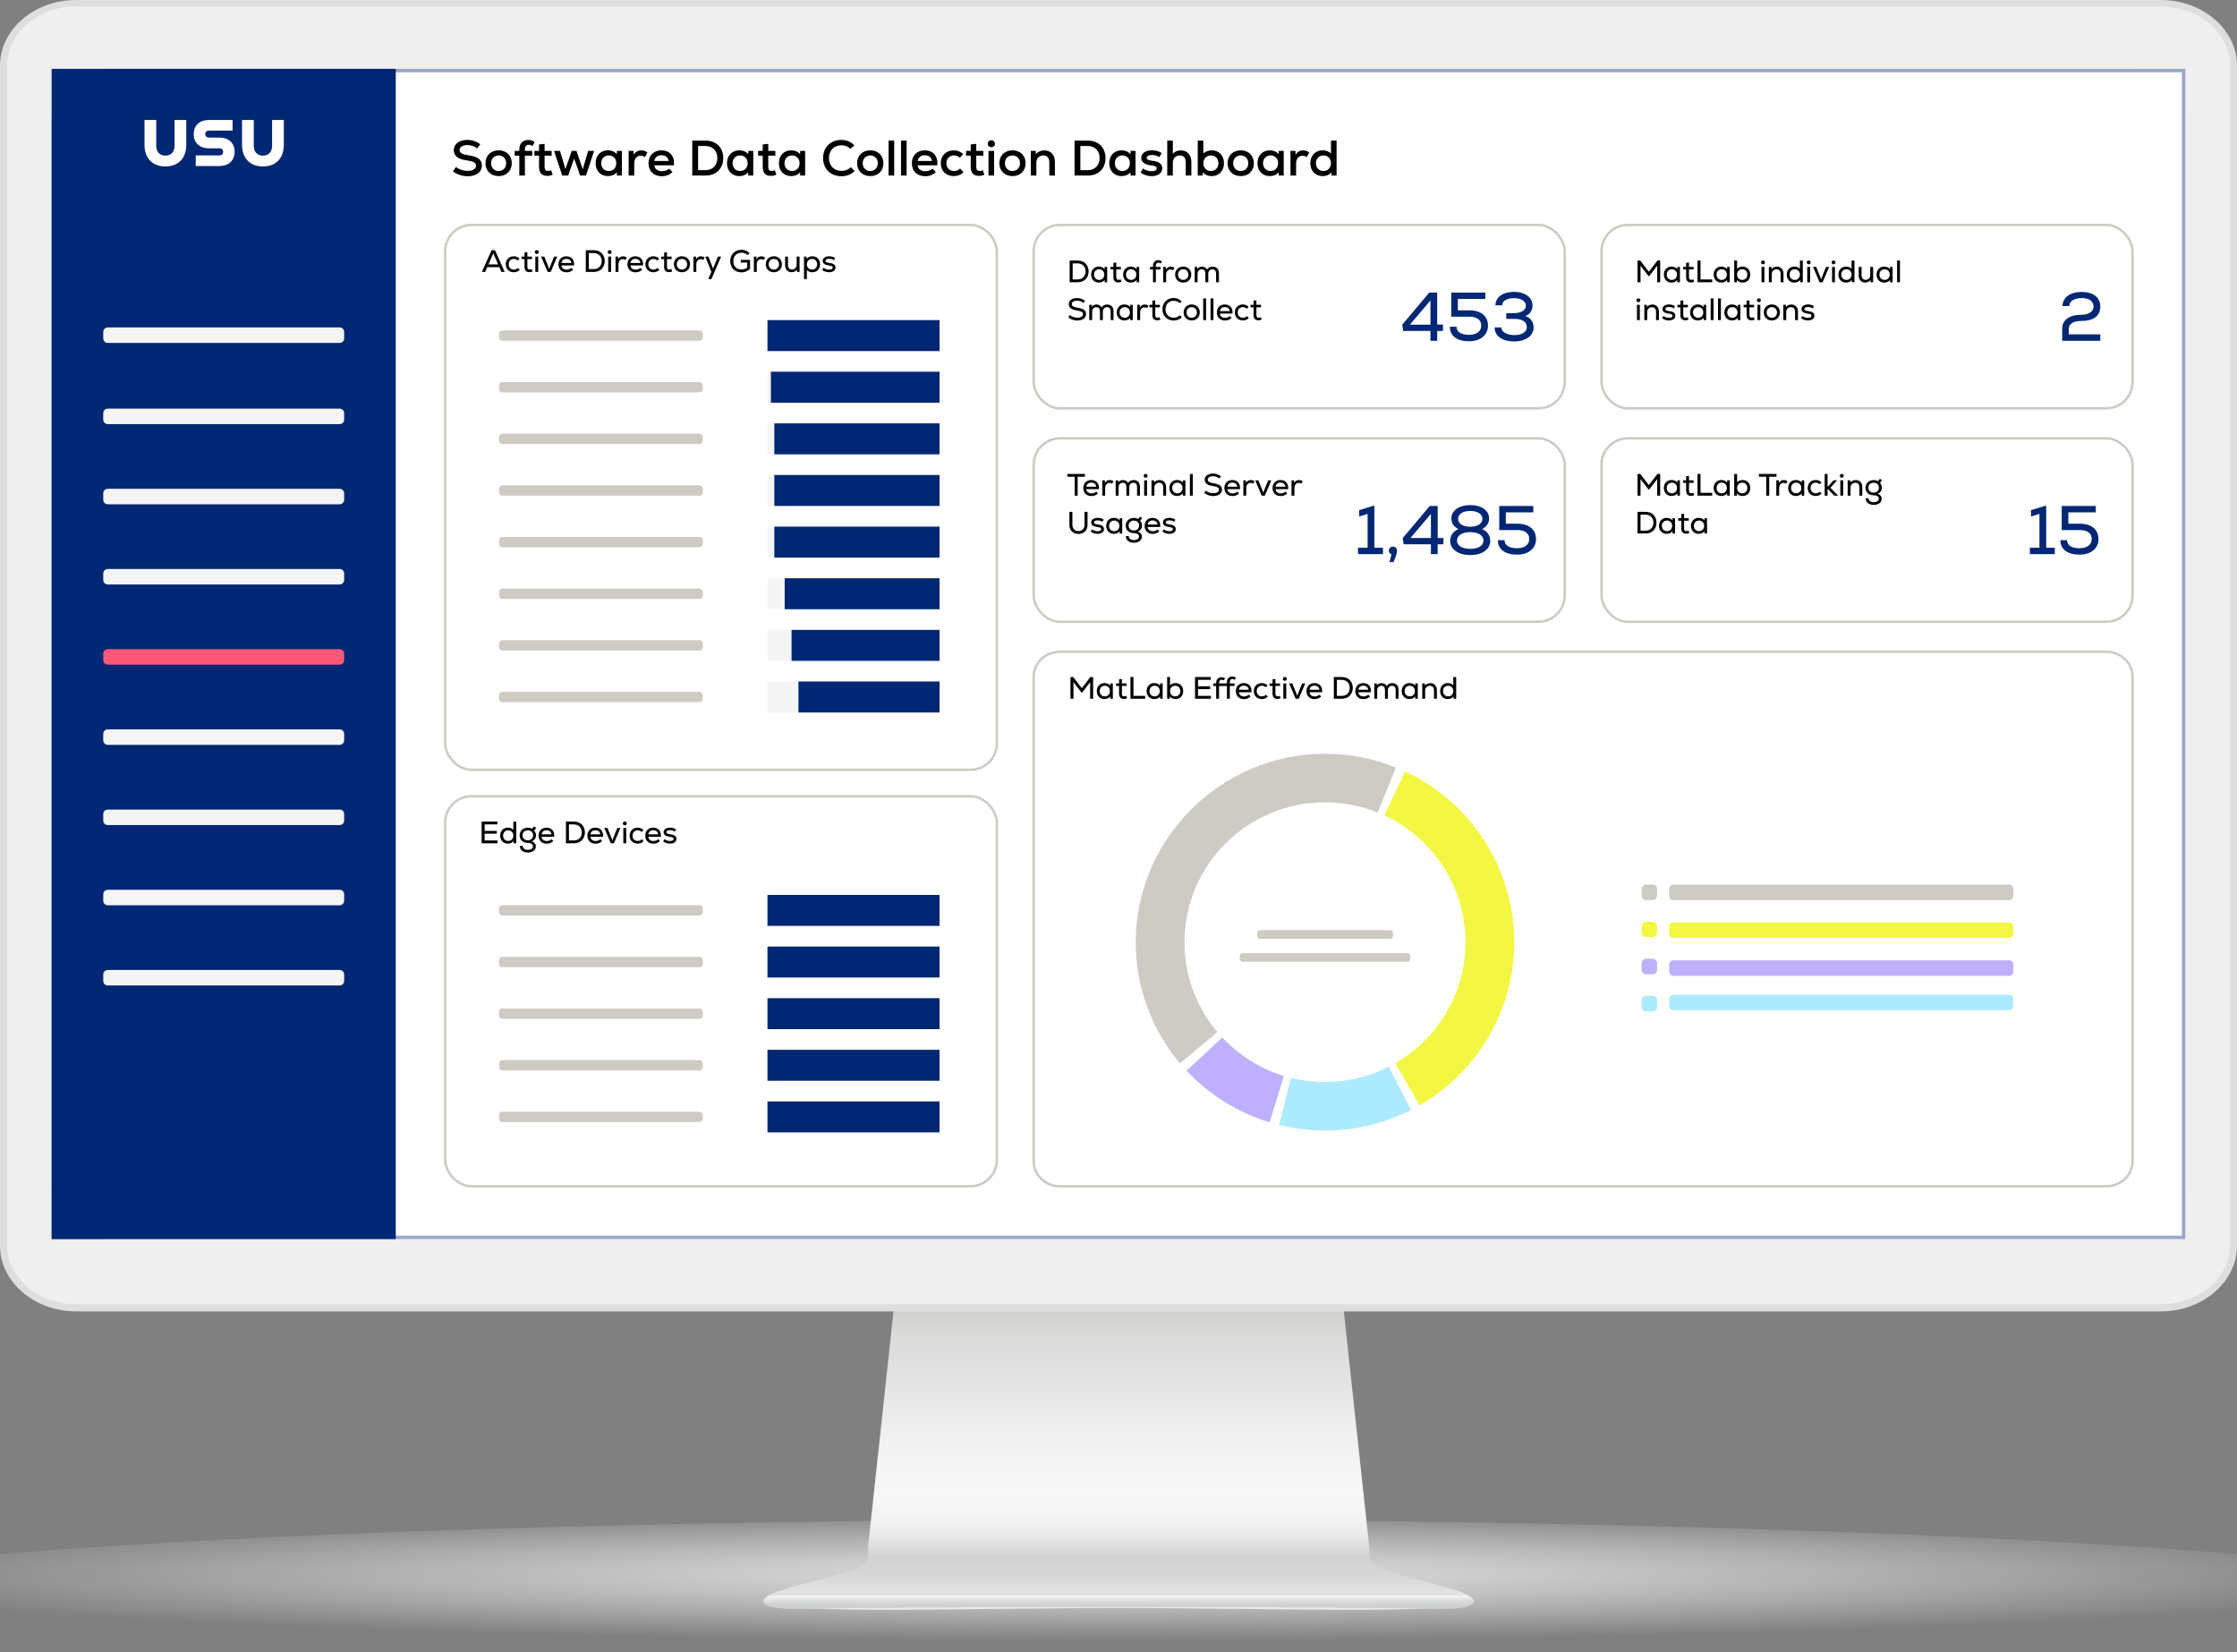
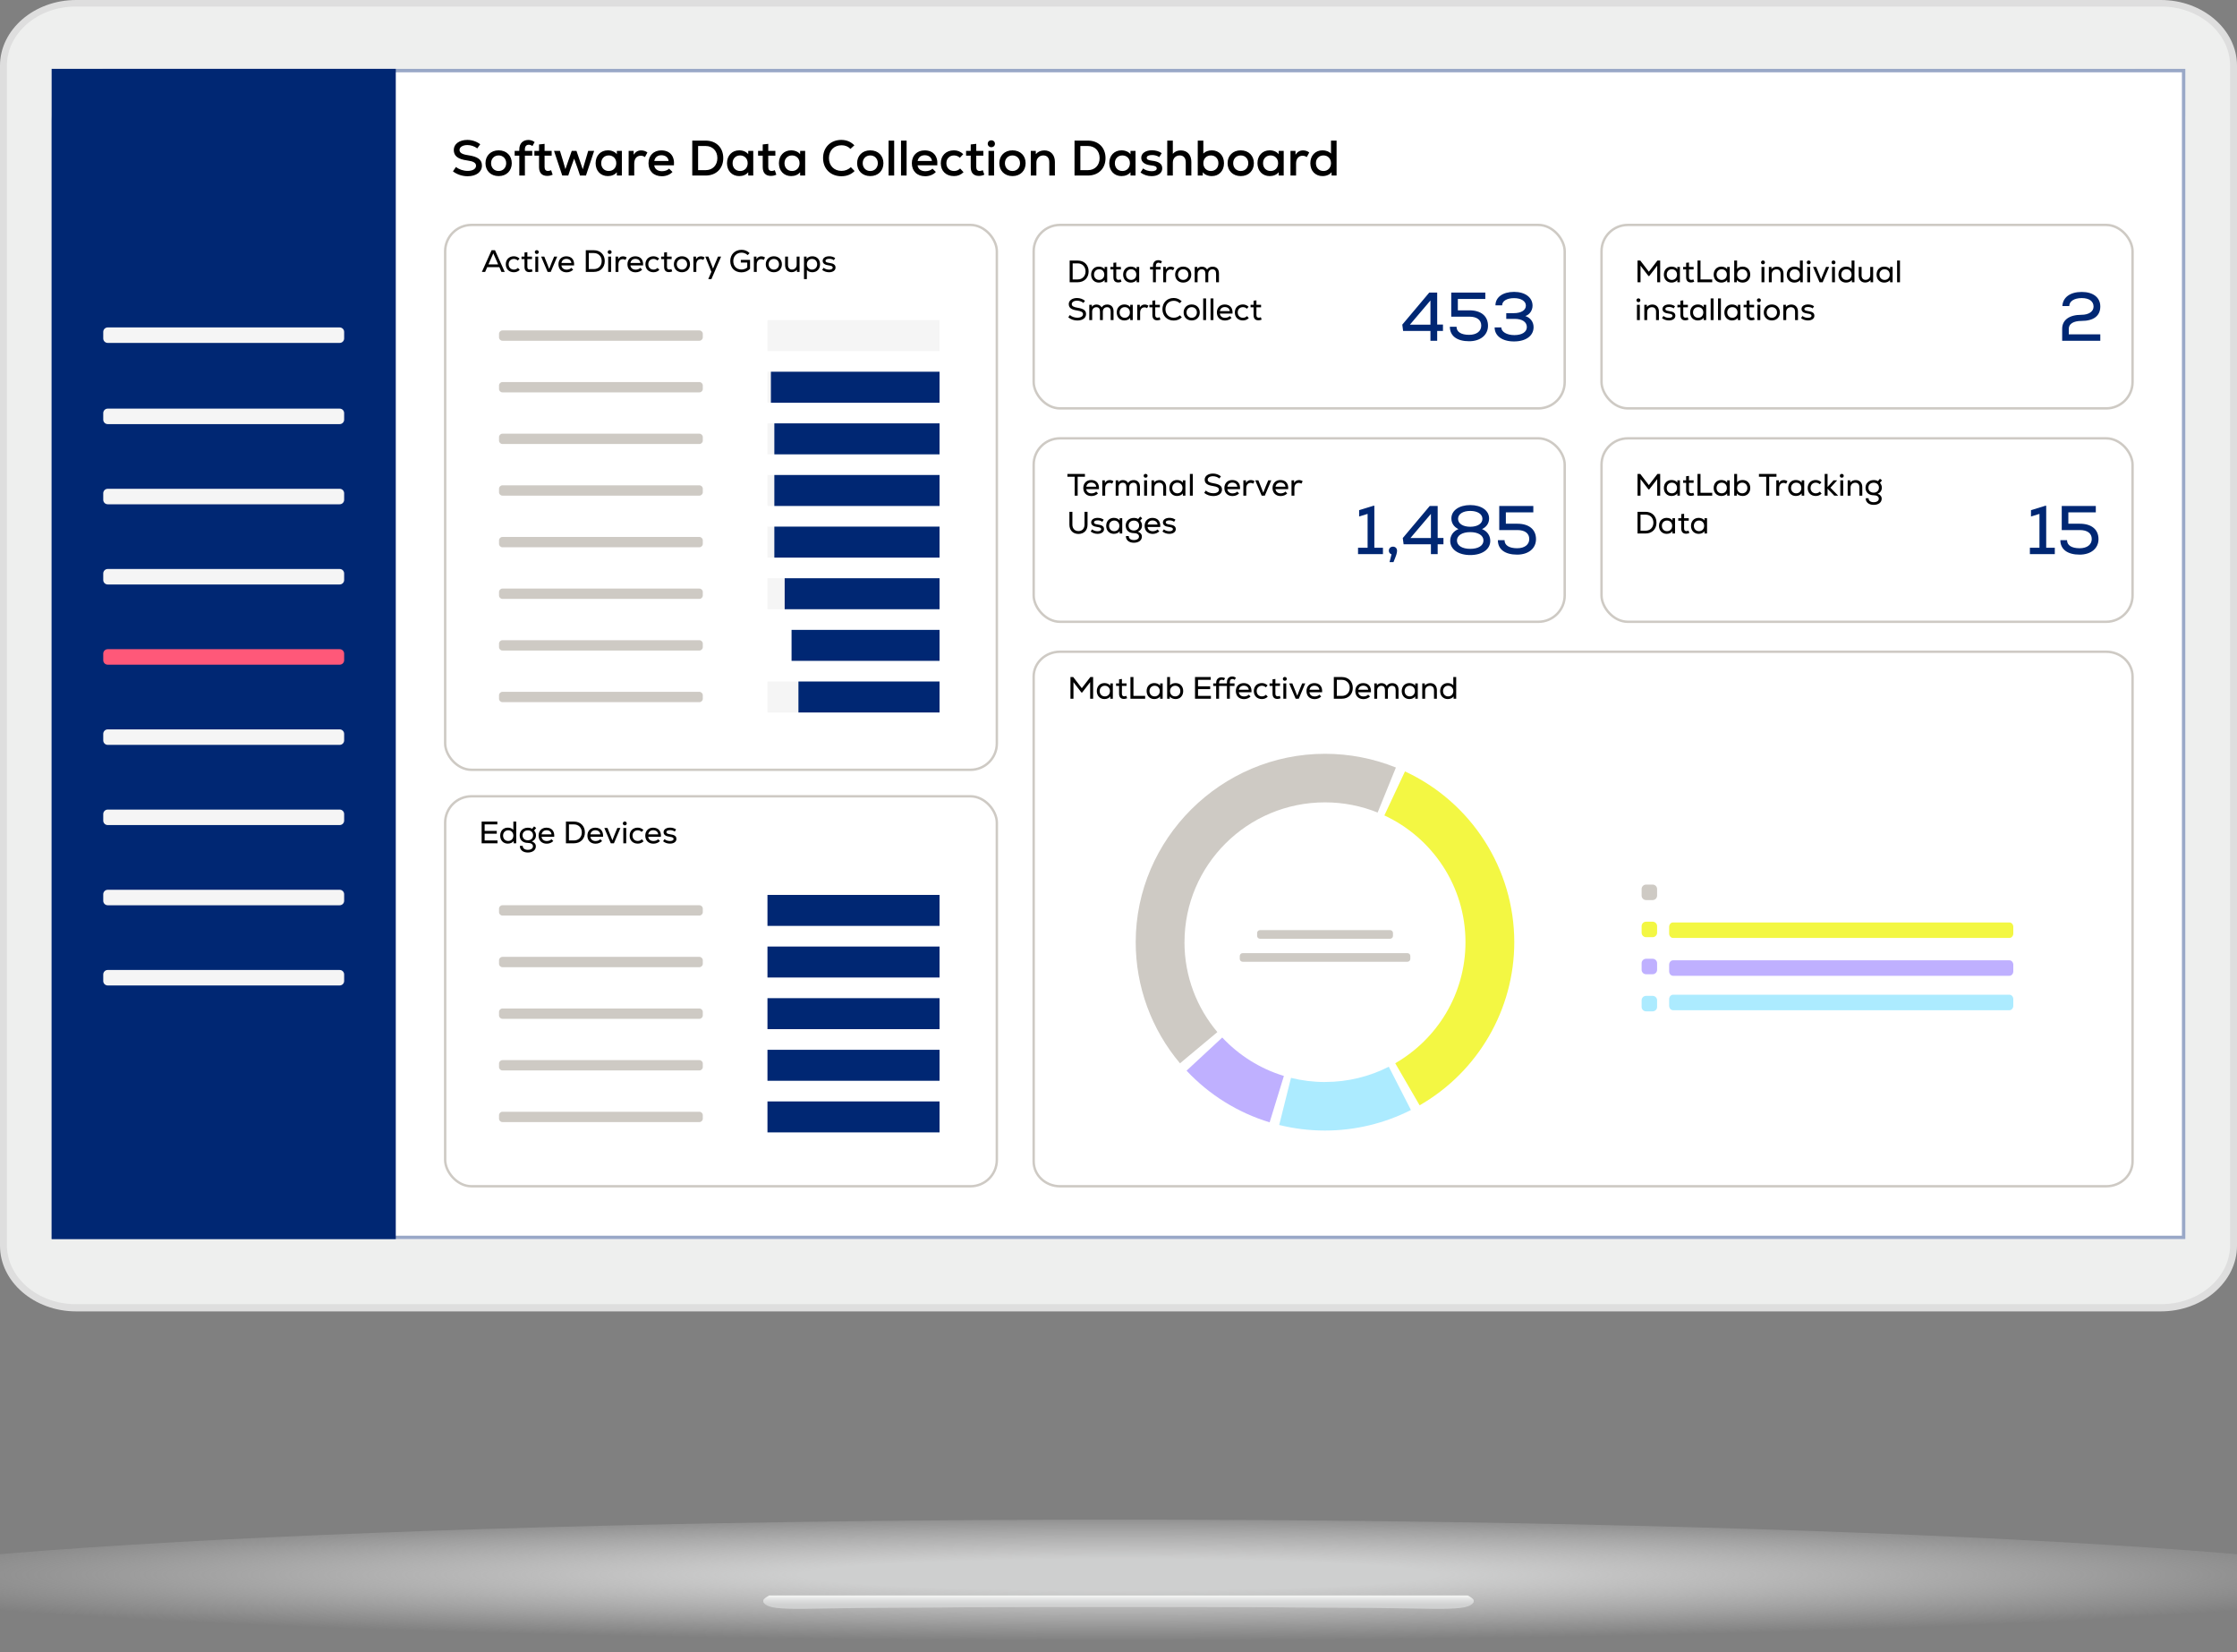
<svg xmlns="http://www.w3.org/2000/svg" width="650" height="480" viewBox="0 0 650 480" fill="none">
  <rect x="0" y="0" width="650" height="480" fill="#808080" stroke="none" />
  <g id="Software Data Collection Dashboard">
    <g id="Monitor" clip-path="url(#clip0_417_6967)">
      <g id="ÅÃ«Ã®Ã© 1">
        <g id="Group">
          <g id="Group_2">
            <path id="Vector" opacity="0.8" d="M712 462.521C712 473.165 538.758 480 325.038 480C111.318 480 -62 473.165 -62 462.521C-62 451.876 111.283 441.503 325.033 441.503C538.783 441.503 711.995 451.891 711.995 462.521H712Z" fill="url(#paint0_radial_417_6967)" />
          </g>
          <g id="Group_3">
            <g id="Group_4">
-               <path id="Vector_2" d="M427.72 464.342C426.396 462.586 419.12 460.819 412.646 459.063C404.107 456.809 397.798 455.118 397.949 452.684C397.889 452.684 397.834 448.559 397.773 448.559L390.036 376.899H260.064L252.321 448.559C252.261 448.559 252.206 452.684 252.151 452.684C252.296 455.123 245.983 456.809 237.438 459.063C230.975 460.819 223.693 462.586 222.375 464.342C220.188 469.476 276.166 467.183 325.042 467.178C373.929 467.183 429.907 469.481 427.71 464.342H427.72Z" fill="url(#paint1_linear_417_6967)" />
              <path id="Vector_3" d="M426.436 463.534H223.557C222.775 463.946 222.188 464.382 221.872 464.814C221.617 465.446 221.978 465.998 222.961 466.475C226.295 468.121 236.931 467.122 258.544 467.122C267.856 467.122 278.306 467.002 289.368 466.866C301.102 466.731 313.207 466.59 325.002 466.585C336.786 466.585 348.901 466.731 360.625 466.866C371.692 466.997 382.137 467.122 391.454 467.122C413.067 467.122 423.703 468.121 427.038 466.475C428.02 465.998 428.371 465.446 428.136 464.814C427.805 464.377 427.228 463.941 426.441 463.534H426.436Z" fill="#CECFCF" />
              <path id="Vector_4" d="M428.131 464.769C427.8 464.347 427.223 463.936 426.436 463.539H223.557C222.775 463.941 222.188 464.347 221.872 464.769C221.617 465.366 221.978 465.903 222.961 466.364C226.295 467.95 236.931 466.912 258.544 466.912H391.459C413.072 466.912 423.708 467.945 427.043 466.364C428.025 465.903 428.376 465.371 428.141 464.769H428.131Z" fill="url(#paint2_linear_417_6967)" />
            </g>
            <g id="Group_5">
              <path id="Vector_5" fill-rule="evenodd" clip-rule="evenodd" d="M0 19.073V361.923C0 372.422 9.95 381 22.113 381H627.877C640.04 381 650 372.422 650 361.923V19.073C650 8.582 640.045 0 627.877 0H22.113C9.945 0 0 8.582 0 19.073Z" fill="#DEDEDE" />
              <path id="Vector_6" fill-rule="evenodd" clip-rule="evenodd" d="M22 378.899C10.975 378.899 2.002 371.17 2.002 361.668V19.126C2.002 9.629 10.97 1.899 22 1.899H627.999C639.029 1.899 648.002 9.629 648.002 19.126V361.664C648.002 371.166 639.029 378.895 627.999 378.895H22V378.899Z" fill="#EEEFEE" />
              <path id="Vector_7" d="M635 20H15V360H635V20Z" fill="white" />
            </g>
          </g>
        </g>
      </g>
    </g>
    <g id="Software Data Collection">
      <g id="Heading&amp;Background">
        <path id="Vector_8" d="M620 20H30C21.716 20 15 26.716 15 35V345C15 353.284 21.716 360 30 360H620C628.284 360 635 353.284 635 345V35C635 26.716 628.284 20 620 20Z" fill="white" />
        <g id="Vector_9">
          <path d="M634.999 20H29.999C21.715 20 14.999 26.715 14.999 35L15 360L634.999 360V20Z" fill="white" />
          <path d="M29.999 20.5H634.499V359.5H15.5L15.499 34.999C15.499 26.992 21.991 20.5 29.999 20.5Z" stroke="#002773" stroke-opacity="0.4" />
        </g>
        <path id="IT Service Desk" d="M135.887 51.203C134.35 51.203 132.784 50.696 131.609 49.782L132.494 48.506C133.349 49.217 134.64 49.651 135.887 49.651C137.366 49.651 138.322 49.057 138.322 48.144C138.322 47.303 137.54 46.853 135.785 46.621C133.045 46.258 131.856 45.331 131.856 43.547C131.856 41.85 133.465 40.647 135.785 40.647C137.134 40.647 138.511 41.111 139.541 41.908L138.685 43.112C137.859 42.489 136.8 42.141 135.8 42.141C134.466 42.141 133.523 42.735 133.523 43.562C133.523 44.373 134.263 44.837 135.959 45.084C138.845 45.505 140.034 46.374 140.034 48.1C140.034 49.971 138.381 51.203 135.887 51.203ZM144.894 51.16C142.559 51.16 141.066 49.565 141.066 47.419C141.066 45.273 142.559 43.678 144.894 43.678C147.214 43.678 148.707 45.273 148.707 47.419C148.707 49.565 147.214 51.16 144.894 51.16ZM144.894 49.681C146.228 49.681 147.083 48.666 147.083 47.419C147.083 46.172 146.228 45.157 144.894 45.157C143.545 45.157 142.69 46.172 142.69 47.419C142.69 48.666 143.545 49.681 144.894 49.681ZM150.893 43.402C150.893 41.575 152.053 40.661 153.518 40.661C154.17 40.661 154.736 40.836 155.345 41.27L154.721 42.416C154.33 42.169 154.04 42.053 153.648 42.053C152.981 42.053 152.517 42.459 152.517 43.402V43.837H154.649V45.229H152.517V51H150.893V45.229H149.545V43.837H150.893V43.402ZM158.978 51.102C157.499 51.102 156.629 50.246 156.629 48.535V45.215H155.28V43.837H156.629V41.967L158.238 41.792V43.837H160.297V45.215H158.238V48.535C158.238 49.26 158.572 49.666 159.239 49.666C159.529 49.666 159.848 49.579 160.138 49.449L160.587 50.754C160.036 51 159.572 51.102 158.978 51.102ZM163.374 51L160.981 43.837H162.707L163.519 46.476L164.287 49.144L166.129 43.837H167.506L169.333 49.173L170.131 46.476L170.914 43.837H172.639L170.261 51H168.536L167.854 48.956L166.825 46.084L165.795 48.956L165.114 51H163.374ZM176.62 51.16C174.518 51.16 173.068 49.623 173.068 47.419C173.068 45.215 174.518 43.678 176.62 43.678C177.737 43.678 178.679 44.098 179.23 44.794L179.245 43.837H180.695V51H179.245L179.23 50.043C178.665 50.754 177.722 51.16 176.62 51.16ZM176.881 49.681C178.172 49.681 179.071 48.752 179.071 47.419C179.071 46.084 178.172 45.157 176.881 45.157C175.591 45.157 174.692 46.084 174.692 47.419C174.692 48.752 175.591 49.681 176.881 49.681ZM182.665 51V43.837H184.115L184.13 44.939C184.695 44.084 185.406 43.692 186.305 43.692C187.001 43.692 187.697 43.924 188.117 44.316L187.392 45.635C186.986 45.359 186.624 45.243 186.189 45.243C185.029 45.243 184.289 46.099 184.289 47.505V51H182.665ZM192.318 51.203C189.954 51.203 188.432 49.709 188.432 47.419C188.432 45.2 189.925 43.692 192.144 43.692C194.667 43.692 196.059 45.345 195.827 48.028H190.099C190.23 49.1 191.1 49.739 192.361 49.739C193.173 49.739 193.985 49.463 194.42 48.999L195.406 49.956C194.696 50.739 193.55 51.203 192.318 51.203ZM190.114 46.766H194.275C194.159 45.766 193.376 45.099 192.187 45.099C191.056 45.099 190.317 45.708 190.114 46.766ZM201.15 51V40.85H205.036C208.096 40.85 210.155 42.88 210.155 45.925C210.155 48.97 208.096 51 205.036 51H201.15ZM202.847 49.434H205.036C207.066 49.434 208.444 48.013 208.444 45.925C208.444 43.837 207.052 42.416 205.036 42.416H202.847V49.434ZM214.796 51.16C212.694 51.16 211.244 49.623 211.244 47.419C211.244 45.215 212.694 43.678 214.796 43.678C215.913 43.678 216.855 44.098 217.406 44.794L217.421 43.837H218.871V51H217.421L217.406 50.043C216.841 50.754 215.898 51.16 214.796 51.16ZM215.057 49.681C216.348 49.681 217.247 48.752 217.247 47.419C217.247 46.084 216.348 45.157 215.057 45.157C213.767 45.157 212.868 46.084 212.868 47.419C212.868 48.752 213.767 49.681 215.057 49.681ZM223.973 51.102C222.494 51.102 221.624 50.246 221.624 48.535V45.215H220.275V43.837H221.624V41.967L223.233 41.792V43.837H225.292V45.215H223.233V48.535C223.233 49.26 223.567 49.666 224.234 49.666C224.524 49.666 224.843 49.579 225.133 49.449L225.582 50.754C225.031 51 224.567 51.102 223.973 51.102ZM229.877 51.16C227.774 51.16 226.324 49.623 226.324 47.419C226.324 45.215 227.774 43.678 229.877 43.678C230.993 43.678 231.936 44.098 232.487 44.794L232.501 43.837H233.951V51H232.501L232.487 50.043C231.921 50.754 230.979 51.16 229.877 51.16ZM230.138 49.681C231.428 49.681 232.327 48.752 232.327 47.419C232.327 46.084 231.428 45.157 230.138 45.157C228.847 45.157 227.948 46.084 227.948 47.419C227.948 48.752 228.847 49.681 230.138 49.681ZM244.478 51.203C241.331 51.203 239.156 49.028 239.156 45.925C239.156 42.822 241.346 40.647 244.463 40.647C245.942 40.647 247.218 41.169 248.248 42.213L247.117 43.257C246.421 42.547 245.565 42.199 244.521 42.199C242.361 42.199 240.867 43.721 240.867 45.925C240.867 48.129 242.361 49.651 244.521 49.651C245.536 49.651 246.522 49.26 247.233 48.564L248.32 49.695C247.291 50.71 246.015 51.203 244.478 51.203ZM252.879 51.16C250.545 51.16 249.051 49.565 249.051 47.419C249.051 45.273 250.545 43.678 252.879 43.678C255.199 43.678 256.693 45.273 256.693 47.419C256.693 49.565 255.199 51.16 252.879 51.16ZM252.879 49.681C254.213 49.681 255.069 48.666 255.069 47.419C255.069 46.172 254.213 45.157 252.879 45.157C251.531 45.157 250.675 46.172 250.675 47.419C250.675 48.666 251.531 49.681 252.879 49.681ZM258.195 51V40.85H259.819V51H258.195ZM261.806 51V40.85H263.43V51H261.806ZM268.839 51.203C266.476 51.203 264.953 49.709 264.953 47.419C264.953 45.2 266.447 43.692 268.665 43.692C271.188 43.692 272.58 45.345 272.348 48.028H266.621C266.751 49.1 267.621 49.739 268.883 49.739C269.695 49.739 270.507 49.463 270.942 48.999L271.928 49.956C271.217 50.739 270.072 51.203 268.839 51.203ZM266.635 46.766H270.797C270.681 45.766 269.898 45.099 268.709 45.099C267.578 45.099 266.838 45.708 266.635 46.766ZM277.192 51.16C274.872 51.16 273.364 49.681 273.364 47.419C273.364 45.2 274.901 43.678 277.178 43.678C278.222 43.678 279.106 44.04 279.889 44.779L278.903 45.838C278.468 45.403 277.845 45.157 277.207 45.157C275.902 45.157 274.988 46.084 274.988 47.419C274.988 48.767 275.887 49.681 277.207 49.681C277.903 49.681 278.526 49.434 278.976 48.941L279.976 50.029C279.179 50.797 278.294 51.16 277.192 51.16ZM284.409 51.102C282.93 51.102 282.06 50.246 282.06 48.535V45.215H280.711V43.837H282.06V41.967L283.669 41.792V43.837H285.728V45.215H283.669V48.535C283.669 49.26 284.003 49.666 284.67 49.666C284.96 49.666 285.279 49.579 285.569 49.449L286.018 50.754C285.467 51 285.003 51.102 284.409 51.102ZM287.224 51V43.837H288.848V51H287.224ZM288.036 42.764C287.441 42.764 287.006 42.343 287.006 41.778C287.006 41.184 287.441 40.763 288.036 40.763C288.659 40.763 289.094 41.184 289.094 41.778C289.094 42.343 288.659 42.764 288.036 42.764ZM294.199 51.16C291.864 51.16 290.371 49.565 290.371 47.419C290.371 45.273 291.864 43.678 294.199 43.678C296.519 43.678 298.012 45.273 298.012 47.419C298.012 49.565 296.519 51.16 294.199 51.16ZM294.199 49.681C295.533 49.681 296.388 48.666 296.388 47.419C296.388 46.172 295.533 45.157 294.199 45.157C292.85 45.157 291.995 46.172 291.995 47.419C291.995 48.666 292.85 49.681 294.199 49.681ZM299.515 51V43.837H300.965L300.979 44.779C301.588 44.069 302.444 43.692 303.459 43.692C305.3 43.692 306.518 44.997 306.518 47.041V51H304.894V47.143C304.894 45.882 304.242 45.157 303.154 45.157C301.965 45.157 301.139 46.026 301.139 47.23V51H299.515ZM312.223 51V40.85H316.109C319.168 40.85 321.227 42.88 321.227 45.925C321.227 48.97 319.168 51 316.109 51H312.223ZM313.919 49.434H316.109C318.139 49.434 319.516 48.013 319.516 45.925C319.516 43.837 318.124 42.416 316.109 42.416H313.919V49.434ZM325.868 51.16C323.766 51.16 322.316 49.623 322.316 47.419C322.316 45.215 323.766 43.678 325.868 43.678C326.985 43.678 327.927 44.098 328.478 44.794L328.493 43.837H329.943V51H328.493L328.478 50.043C327.913 50.754 326.97 51.16 325.868 51.16ZM326.129 49.681C327.42 49.681 328.319 48.752 328.319 47.419C328.319 46.084 327.42 45.157 326.129 45.157C324.839 45.157 323.94 46.084 323.94 47.419C323.94 48.752 324.839 49.681 326.129 49.681ZM334.625 51.174C333.421 51.174 332.363 50.826 331.391 50.115L332.145 48.941C332.798 49.449 333.726 49.739 334.668 49.739C335.582 49.739 336.104 49.449 336.104 48.926C336.104 48.419 335.654 48.172 334.538 48.056C332.667 47.883 331.609 47.099 331.609 45.852C331.609 44.547 332.856 43.663 334.712 43.663C335.799 43.663 336.756 43.938 337.554 44.489L336.843 45.65C336.191 45.229 335.524 45.041 334.784 45.041C333.755 45.041 333.204 45.331 333.204 45.852C333.204 46.316 333.639 46.563 334.668 46.679C336.771 46.911 337.713 47.593 337.713 48.941C337.713 50.275 336.481 51.174 334.625 51.174ZM339.163 51V40.85H340.787V44.678C341.367 44.026 342.15 43.692 343.107 43.692C344.978 43.692 346.167 45.011 346.167 47.041V51H344.543V47.143C344.543 45.882 343.89 45.157 342.803 45.157C341.614 45.157 340.787 46.026 340.787 47.23V51H339.163ZM352.131 51.16C351 51.16 350.058 50.754 349.492 50.043L349.478 51H348.028V40.85H349.652V44.605C350.217 44.026 351.102 43.678 352.131 43.678C354.161 43.678 355.655 45.157 355.655 47.419C355.655 49.681 354.161 51.16 352.131 51.16ZM351.841 49.681C353.132 49.681 354.031 48.752 354.031 47.419C354.031 46.084 353.132 45.157 351.841 45.157C350.565 45.157 349.652 46.084 349.652 47.419C349.652 48.752 350.565 49.681 351.841 49.681ZM360.525 51.16C358.19 51.16 356.697 49.565 356.697 47.419C356.697 45.273 358.19 43.678 360.525 43.678C362.845 43.678 364.338 45.273 364.338 47.419C364.338 49.565 362.845 51.16 360.525 51.16ZM360.525 49.681C361.859 49.681 362.714 48.666 362.714 47.419C362.714 46.172 361.859 45.157 360.525 45.157C359.176 45.157 358.321 46.172 358.321 47.419C358.321 48.666 359.176 49.681 360.525 49.681ZM368.929 51.16C366.827 51.16 365.377 49.623 365.377 47.419C365.377 45.215 366.827 43.678 368.929 43.678C370.046 43.678 370.988 44.098 371.539 44.794L371.554 43.837H373.004V51H371.554L371.539 50.043C370.974 50.754 370.031 51.16 368.929 51.16ZM369.19 49.681C370.481 49.681 371.38 48.752 371.38 47.419C371.38 46.084 370.481 45.157 369.19 45.157C367.9 45.157 367.001 46.084 367.001 47.419C367.001 48.752 367.9 49.681 369.19 49.681ZM374.974 51V43.837H376.424L376.439 44.939C377.004 44.084 377.715 43.692 378.614 43.692C379.31 43.692 380.006 43.924 380.426 44.316L379.701 45.635C379.295 45.359 378.933 45.243 378.498 45.243C377.338 45.243 376.598 46.099 376.598 47.505V51H374.974ZM384.264 51.16C382.234 51.16 380.741 49.681 380.741 47.419C380.741 45.157 382.234 43.678 384.264 43.678C385.294 43.678 386.178 44.026 386.744 44.605V40.85H388.368V51H386.918L386.903 50.043C386.338 50.754 385.395 51.16 384.264 51.16ZM384.554 49.681C385.83 49.681 386.744 48.752 386.744 47.419C386.744 46.084 385.83 45.157 384.554 45.157C383.264 45.157 382.365 46.084 382.365 47.419C382.365 48.752 383.264 49.681 384.554 49.681Z" fill="black" />
      </g>
      <g id="Navbar">
        <path id="Vector_10" d="M115 20L15 20L15 360H115V20Z" fill="#002773" />
        <path id="Vector_11" d="M98.7 142.01H31.3C30.582 142.01 30 142.592 30 143.31V145.21C30 145.928 30.582 146.51 31.3 146.51H98.7C99.418 146.51 100 145.928 100 145.21V143.31C100 142.592 99.418 142.01 98.7 142.01Z" fill="#F5F5F5" />
        <path id="Vector_12" d="M98.7 95.13H31.3C30.582 95.13 30 95.712 30 96.43V98.33C30 99.048 30.582 99.63 31.3 99.63H98.7C99.418 99.63 100 99.048 100 98.33V96.43C100 95.712 99.418 95.13 98.7 95.13Z" fill="#F5F5F5" />
        <path id="Vector_13" d="M98.7 165.31H31.3C30.582 165.31 30 165.892 30 166.61V168.51C30 169.228 30.582 169.81 31.3 169.81H98.7C99.418 169.81 100 169.228 100 168.51V166.61C100 165.892 99.418 165.31 98.7 165.31Z" fill="#F5F5F5" />
        <path id="Vector_14" d="M98.7 188.61H31.3C30.582 188.61 30 189.192 30 189.91V191.81C30 192.528 30.582 193.11 31.3 193.11H98.7C99.418 193.11 100 192.528 100 191.81V189.91C100 189.192 99.418 188.61 98.7 188.61Z" fill="#FF5879" />
        <path id="Vector_15" d="M98.7 211.91H31.3C30.582 211.91 30 212.492 30 213.21V215.11C30 215.828 30.582 216.41 31.3 216.41H98.7C99.418 216.41 100 215.828 100 215.11V213.21C100 212.492 99.418 211.91 98.7 211.91Z" fill="#F5F5F5" />
        <path id="Vector_16" d="M98.7 235.21H31.3C30.582 235.21 30 235.792 30 236.51V238.41C30 239.128 30.582 239.71 31.3 239.71H98.7C99.418 239.71 100 239.128 100 238.41V236.51C100 235.792 99.418 235.21 98.7 235.21Z" fill="#F5F5F5" />
        <path id="Vector_17" d="M98.7 258.51H31.3C30.582 258.51 30 259.092 30 259.81V261.71C30 262.428 30.582 263.01 31.3 263.01H98.7C99.418 263.01 100 262.428 100 261.71V259.81C100 259.092 99.418 258.51 98.7 258.51Z" fill="#F5F5F5" />
        <path id="Vector_18" d="M98.7 118.72H31.3C30.582 118.72 30 119.302 30 120.02V121.92C30 122.638 30.582 123.22 31.3 123.22H98.7C99.418 123.22 100 122.638 100 121.92V120.02C100 119.302 99.418 118.72 98.7 118.72Z" fill="#F5F5F5" />
        <path id="Vector_19" d="M98.7 281.81H31.3C30.582 281.81 30 282.392 30 283.11V285.01C30 285.728 30.582 286.31 31.3 286.31H98.7C99.418 286.31 100 285.728 100 285.01V283.11C100 282.392 99.418 281.81 98.7 281.81Z" fill="#F5F5F5" />
-         <path id="Vector_20" d="M45.4 34.86V42.36C45.4 44.08 46.37 45.21 48.06 45.21C49.75 45.21 50.72 44.09 50.72 42.36V34.86H54.13V42.1C54.13 45.96 51.81 48.36 48.06 48.36C44.31 48.36 41.99 45.96 41.99 42.1V34.86H45.4ZM56.87 45.15H63.68C64.47 45.15 64.84 44.76 64.84 44.12C64.84 43.48 64.47 43.09 63.68 43.09H60.7C58 43.09 56.29 41.48 56.29 38.97C56.29 36.46 58 34.86 60.7 34.86H67.58V37.95H60.79C60.04 37.95 59.63 38.32 59.63 38.96C59.63 39.6 60.04 39.97 60.79 39.97H63.77C66.47 39.97 68.18 41.6 68.18 44.11C68.18 46.62 66.47 48.23 63.77 48.23H56.87V45.14V45.15ZM73.74 34.86V42.36C73.74 44.08 74.71 45.21 76.4 45.21C78.09 45.21 79.06 44.09 79.06 42.36V34.86H82.47V42.1C82.47 45.96 80.15 48.36 76.4 48.36C72.65 48.36 70.33 45.96 70.33 42.1V34.86H73.74Z" fill="white" />
      </g>
      <g id="Active Directory Groups">
        <rect id="Border" x="129.35" y="65.35" width="160.3" height="158.3" rx="7.65" stroke="#CECAC4" stroke-width="0.7" />
        <path id="Active Directory Groups_2" d="M140.016 79L142.842 72.7H143.832L146.658 79H145.704L145.101 77.623H141.573L140.97 79H140.016ZM141.933 76.813H144.741L143.337 73.609L141.933 76.813ZM149.314 79.099C147.919 79.099 146.965 78.172 146.965 76.777C146.965 75.4 147.919 74.455 149.305 74.455C149.944 74.455 150.502 74.689 150.97 75.139L150.448 75.697C150.151 75.391 149.746 75.229 149.314 75.229C148.441 75.229 147.802 75.85 147.802 76.777C147.802 77.704 148.432 78.325 149.314 78.325C149.773 78.325 150.196 78.145 150.493 77.83L151.015 78.406C150.538 78.874 149.989 79.099 149.314 79.099ZM153.811 79.063C152.875 79.063 152.407 78.523 152.407 77.524V75.283H151.534V74.554H152.407V73.357L153.235 73.267V74.554H154.585V75.283H153.235V77.524C153.235 78.019 153.424 78.307 153.91 78.307C154.099 78.307 154.315 78.253 154.513 78.163L154.756 78.856C154.423 79 154.144 79.063 153.811 79.063ZM155.55 79V74.554H156.387V79H155.55ZM155.973 73.789C155.649 73.789 155.406 73.555 155.406 73.24C155.406 72.916 155.649 72.682 155.973 72.682C156.306 72.682 156.54 72.916 156.54 73.24C156.54 73.555 156.306 73.789 155.973 73.789ZM159.117 79L157.236 74.554H158.154L158.811 76.183L159.576 78.136L160.341 76.183L161.016 74.554H161.907L160.026 79H159.117ZM164.634 79.117C163.203 79.117 162.267 78.19 162.267 76.777C162.267 75.409 163.185 74.464 164.544 74.464C166.074 74.464 166.938 75.472 166.812 77.11H163.131C163.212 77.875 163.797 78.343 164.652 78.343C165.192 78.343 165.732 78.145 166.002 77.821L166.542 78.334C166.119 78.82 165.399 79.117 164.634 79.117ZM163.14 76.399H166.02C165.948 75.67 165.399 75.211 164.571 75.211C163.788 75.211 163.275 75.652 163.14 76.399ZM170.214 79V72.7H172.554C174.435 72.7 175.722 73.969 175.722 75.85C175.722 77.731 174.435 79 172.554 79H170.214ZM171.087 78.181H172.554C173.904 78.181 174.831 77.227 174.831 75.85C174.831 74.473 173.895 73.519 172.554 73.519H171.087V78.181ZM176.723 79V74.554H177.56V79H176.723ZM177.146 73.789C176.822 73.789 176.579 73.555 176.579 73.24C176.579 72.916 176.822 72.682 177.146 72.682C177.479 72.682 177.713 72.916 177.713 73.24C177.713 73.555 177.479 73.789 177.146 73.789ZM178.859 79V74.554H179.606L179.615 75.301C179.966 74.743 180.416 74.473 181.01 74.473C181.433 74.473 181.847 74.608 182.099 74.824L181.721 75.526C181.478 75.364 181.235 75.292 180.965 75.292C180.2 75.292 179.696 75.895 179.696 76.813V79H178.859ZM184.682 79.117C183.251 79.117 182.315 78.19 182.315 76.777C182.315 75.409 183.233 74.464 184.592 74.464C186.122 74.464 186.986 75.472 186.86 77.11H183.179C183.26 77.875 183.845 78.343 184.7 78.343C185.24 78.343 185.78 78.145 186.05 77.821L186.59 78.334C186.167 78.82 185.447 79.117 184.682 79.117ZM183.188 76.399H186.068C185.996 75.67 185.447 75.211 184.619 75.211C183.836 75.211 183.323 75.652 183.188 76.399ZM189.885 79.099C188.49 79.099 187.536 78.172 187.536 76.777C187.536 75.4 188.49 74.455 189.876 74.455C190.515 74.455 191.073 74.689 191.541 75.139L191.019 75.697C190.722 75.391 190.317 75.229 189.885 75.229C189.012 75.229 188.373 75.85 188.373 76.777C188.373 77.704 189.003 78.325 189.885 78.325C190.344 78.325 190.767 78.145 191.064 77.83L191.586 78.406C191.109 78.874 190.56 79.099 189.885 79.099ZM194.381 79.063C193.445 79.063 192.977 78.523 192.977 77.524V75.283H192.104V74.554H192.977V73.357L193.805 73.267V74.554H195.155V75.283H193.805V77.524C193.805 78.019 193.994 78.307 194.48 78.307C194.669 78.307 194.885 78.253 195.083 78.163L195.326 78.856C194.993 79 194.714 79.063 194.381 79.063ZM198.155 79.099C196.733 79.099 195.806 78.1 195.806 76.777C195.806 75.454 196.733 74.455 198.155 74.455C199.568 74.455 200.495 75.454 200.495 76.777C200.495 78.1 199.568 79.099 198.155 79.099ZM198.155 78.325C199.064 78.325 199.658 77.623 199.658 76.777C199.658 75.931 199.064 75.229 198.155 75.229C197.237 75.229 196.643 75.931 196.643 76.777C196.643 77.623 197.237 78.325 198.155 78.325ZM201.491 79V74.554H202.238L202.247 75.301C202.598 74.743 203.048 74.473 203.642 74.473C204.065 74.473 204.479 74.608 204.731 74.824L204.353 75.526C204.11 75.364 203.867 75.292 203.597 75.292C202.832 75.292 202.328 75.895 202.328 76.813V79H201.491ZM205.798 81.088L206.707 78.973L204.934 74.554H205.834L206.698 76.768L207.175 78.046L207.697 76.768L208.624 74.554H209.524L206.716 81.088H205.798ZM215.431 79.126C213.487 79.126 212.191 77.812 212.191 75.85C212.191 73.924 213.541 72.574 215.485 72.574C216.376 72.574 217.186 72.907 217.807 73.537L217.24 74.122C216.781 73.663 216.133 73.402 215.485 73.402C214.063 73.402 213.073 74.401 213.073 75.85C213.073 77.335 214.009 78.298 215.431 78.298C216.097 78.298 216.637 78.109 217.123 77.722V76.291H215.26V75.499H217.942V78.1C217.24 78.793 216.43 79.126 215.431 79.126ZM219.051 79V74.554H219.798L219.807 75.301C220.158 74.743 220.608 74.473 221.202 74.473C221.625 74.473 222.039 74.608 222.291 74.824L221.913 75.526C221.67 75.364 221.427 75.292 221.157 75.292C220.392 75.292 219.888 75.895 219.888 76.813V79H219.051ZM224.856 79.099C223.434 79.099 222.507 78.1 222.507 76.777C222.507 75.454 223.434 74.455 224.856 74.455C226.269 74.455 227.196 75.454 227.196 76.777C227.196 78.1 226.269 79.099 224.856 79.099ZM224.856 78.325C225.765 78.325 226.359 77.623 226.359 76.777C226.359 75.931 225.765 75.229 224.856 75.229C223.938 75.229 223.344 75.931 223.344 76.777C223.344 77.623 223.938 78.325 224.856 78.325ZM230.01 79.081C228.867 79.081 228.129 78.28 228.129 77.02V74.554H228.966V76.966C228.966 77.821 229.398 78.307 230.127 78.307C230.937 78.307 231.486 77.722 231.486 76.921V74.554H232.323V79H231.576L231.567 78.37C231.189 78.829 230.64 79.081 230.01 79.081ZM233.615 81.088V74.554H234.362L234.371 75.211C234.713 74.743 235.325 74.455 236.054 74.455C237.368 74.455 238.277 75.409 238.277 76.777C238.277 78.145 237.368 79.099 236.054 79.099C235.379 79.099 234.812 78.865 234.452 78.442V81.088H233.615ZM235.946 78.325C236.828 78.325 237.44 77.686 237.44 76.777C237.44 75.868 236.828 75.229 235.946 75.229C235.073 75.229 234.452 75.868 234.452 76.777C234.452 77.686 235.073 78.325 235.946 78.325ZM240.896 79.099C240.14 79.099 239.465 78.865 238.898 78.415L239.321 77.794C239.708 78.136 240.293 78.343 240.914 78.343C241.553 78.343 241.949 78.118 241.949 77.74C241.949 77.38 241.634 77.209 240.833 77.11C239.636 76.966 239.042 76.525 239.042 75.778C239.042 74.986 239.798 74.455 240.932 74.455C241.607 74.455 242.174 74.626 242.678 74.986L242.291 75.598C241.886 75.319 241.454 75.184 240.968 75.184C240.248 75.184 239.861 75.391 239.861 75.769C239.861 76.102 240.158 76.273 240.905 76.372C242.237 76.543 242.777 76.939 242.777 77.749C242.777 78.55 242.021 79.099 240.896 79.099Z" fill="black" />
        <g id="big bars">
          <g id="2">
            <path id="Vector_21" d="M273 108H223V117H273V108Z" fill="#F5F5F5" />
            <path id="Vector_22" d="M273 108H224V117H273V108Z" fill="#002773" />
          </g>
          <g id="3">
            <path id="Vector_23" d="M273 123H223V132H273V123Z" fill="#F5F5F5" />
            <path id="Vector_24" d="M273 123H225V132H273V123Z" fill="#002773" />
          </g>
          <path id="Vector_25" d="M273 93H223V102H273V93Z" fill="#F5F5F5" />
-           <path id="1" d="M273 93H223V102H273V93Z" fill="#002773" />
          <g id="5">
            <path id="Vector_26" d="M273 153H223V162H273V153Z" fill="#F5F5F5" />
            <path id="Vector_27" d="M273 153H225V162H273V153Z" fill="#002773" />
          </g>
          <g id="6">
            <path id="Vector_28" d="M273 168H223V177H273V168Z" fill="#F5F5F5" />
            <path id="Vector_29" d="M273 168H228V177H273V168Z" fill="#002773" />
          </g>
          <g id="4">
            <path id="Vector_30" d="M273 138H223V147H273V138Z" fill="#F5F5F5" />
            <path id="Vector_31" d="M273 138H225V147H273V138Z" fill="#002773" />
          </g>
          <g id="8">
            <path id="Vector_32" d="M273 198H223V207H273V198Z" fill="#F5F5F5" />
            <path id="Vector_33" d="M273 198H232V207H273V198Z" fill="#002773" />
          </g>
          <g id="7">
-             <path id="Vector_34" d="M273 183H223V192H273V183Z" fill="#F5F5F5" />
            <path id="Vector_35" d="M273 183H230V192H273V183Z" fill="#002773" />
          </g>
        </g>
        <g id="small bars">
          <g id="Frame 66">
            <path id="Vector_36" d="M203.21 96H146C145.448 96 145 96.448 145 97V98C145 98.552 145.448 99 146 99H203.21C203.762 99 204.21 98.552 204.21 98V97C204.21 96.448 203.762 96 203.21 96Z" fill="#CECAC4" />
            <path id="Vector_37" d="M203.21 111H146C145.448 111 145 111.448 145 112V113C145 113.552 145.448 114 146 114H203.21C203.762 114 204.21 113.552 204.21 113V112C204.21 111.448 203.762 111 203.21 111Z" fill="#CECAC4" />
            <path id="Vector_38" d="M203.21 126H146C145.448 126 145 126.448 145 127V128C145 128.552 145.448 129 146 129H203.21C203.762 129 204.21 128.552 204.21 128V127C204.21 126.448 203.762 126 203.21 126Z" fill="#CECAC4" />
            <path id="Vector_39" d="M203.21 141H146C145.448 141 145 141.448 145 142V143C145 143.552 145.448 144 146 144H203.21C203.762 144 204.21 143.552 204.21 143V142C204.21 141.448 203.762 141 203.21 141Z" fill="#CECAC4" />
            <path id="Vector_40" d="M203.21 156H146C145.448 156 145 156.448 145 157V158C145 158.552 145.448 159 146 159H203.21C203.762 159 204.21 158.552 204.21 158V157C204.21 156.448 203.762 156 203.21 156Z" fill="#CECAC4" />
            <path id="Vector_41" d="M203.21 171H146C145.448 171 145 171.448 145 172V173C145 173.552 145.448 174 146 174H203.21C203.762 174 204.21 173.552 204.21 173V172C204.21 171.448 203.762 171 203.21 171Z" fill="#CECAC4" />
            <path id="Vector_42" d="M203.21 186H146C145.448 186 145 186.448 145 187V188C145 188.552 145.448 189 146 189H203.21C203.762 189 204.21 188.552 204.21 188V187C204.21 186.448 203.762 186 203.21 186Z" fill="#CECAC4" />
            <path id="Vector_43" d="M203.21 201H146C145.448 201 145 201.448 145 202V203C145 203.552 145.448 204 146 204H203.21C203.762 204 204.21 203.552 204.21 203V202C204.21 201.448 203.762 201 203.21 201Z" fill="#CECAC4" />
          </g>
        </g>
      </g>
      <g id="Edge Devices">
        <path id="Edge Devices_2" d="M139.947 245V238.7H144.51V239.51H140.82V241.409H144.348V242.21H140.82V244.181H144.564V245H139.947ZM147.546 245.099C146.268 245.099 145.341 244.181 145.341 242.777C145.341 241.373 146.268 240.455 147.546 240.455C148.23 240.455 148.806 240.689 149.166 241.112V238.7H150.003V245H149.256L149.247 244.343C148.905 244.811 148.284 245.099 147.546 245.099ZM147.672 244.325C148.545 244.325 149.166 243.686 149.166 242.777C149.166 241.868 148.545 241.229 147.672 241.229C146.79 241.229 146.178 241.868 146.178 242.777C146.178 243.686 146.79 244.325 147.672 244.325ZM153.368 247.682C151.955 247.682 151.019 246.908 151.064 245.747H151.892C151.865 246.449 152.468 246.908 153.368 246.908C154.268 246.908 154.862 246.503 154.862 245.882C154.862 245.27 154.295 244.892 153.386 244.892C151.928 244.892 151.001 244.037 151.001 242.687C151.001 241.409 152 240.473 153.359 240.473C153.854 240.473 154.295 240.581 154.619 240.788L155.195 240.095L155.798 240.563L155.186 241.274C155.591 241.76 155.735 242.156 155.735 242.687C155.735 243.524 155.294 244.154 154.52 244.451C155.267 244.703 155.699 245.216 155.699 245.882C155.699 246.971 154.781 247.682 153.368 247.682ZM153.368 244.127C154.268 244.127 154.898 243.533 154.898 242.687C154.898 241.823 154.295 241.247 153.368 241.247C152.459 241.247 151.838 241.832 151.838 242.687C151.838 243.551 152.45 244.127 153.368 244.127ZM158.862 245.117C157.431 245.117 156.495 244.19 156.495 242.777C156.495 241.409 157.413 240.464 158.772 240.464C160.302 240.464 161.166 241.472 161.04 243.11H157.359C157.44 243.875 158.025 244.343 158.88 244.343C159.42 244.343 159.96 244.145 160.23 243.821L160.77 244.334C160.347 244.82 159.627 245.117 158.862 245.117ZM157.368 242.399H160.248C160.176 241.67 159.627 241.211 158.799 241.211C158.016 241.211 157.503 241.652 157.368 242.399ZM164.442 245V238.7H166.782C168.663 238.7 169.95 239.969 169.95 241.85C169.95 243.731 168.663 245 166.782 245H164.442ZM165.315 244.181H166.782C168.132 244.181 169.059 243.227 169.059 241.85C169.059 240.473 168.123 239.519 166.782 239.519H165.315V244.181ZM173.047 245.117C171.616 245.117 170.68 244.19 170.68 242.777C170.68 241.409 171.598 240.464 172.957 240.464C174.487 240.464 175.351 241.472 175.225 243.11H171.544C171.625 243.875 172.21 244.343 173.065 244.343C173.605 244.343 174.145 244.145 174.415 243.821L174.955 244.334C174.532 244.82 173.812 245.117 173.047 245.117ZM171.553 242.399H174.433C174.361 241.67 173.812 241.211 172.984 241.211C172.201 241.211 171.688 241.652 171.553 242.399ZM177.479 245L175.598 240.554H176.516L177.173 242.183L177.938 244.136L178.703 242.183L179.378 240.554H180.269L178.388 245H177.479ZM181.12 245V240.554H181.957V245H181.12ZM181.543 239.789C181.219 239.789 180.976 239.555 180.976 239.24C180.976 238.916 181.219 238.682 181.543 238.682C181.876 238.682 182.11 238.916 182.11 239.24C182.11 239.555 181.876 239.789 181.543 239.789ZM185.307 245.099C183.912 245.099 182.958 244.172 182.958 242.777C182.958 241.4 183.912 240.455 185.298 240.455C185.937 240.455 186.495 240.689 186.963 241.139L186.441 241.697C186.144 241.391 185.739 241.229 185.307 241.229C184.434 241.229 183.795 241.85 183.795 242.777C183.795 243.704 184.425 244.325 185.307 244.325C185.766 244.325 186.189 244.145 186.486 243.83L187.008 244.406C186.531 244.874 185.982 245.099 185.307 245.099ZM189.861 245.117C188.43 245.117 187.494 244.19 187.494 242.777C187.494 241.409 188.412 240.464 189.771 240.464C191.301 240.464 192.165 241.472 192.039 243.11H188.358C188.439 243.875 189.024 244.343 189.879 244.343C190.419 244.343 190.959 244.145 191.229 243.821L191.769 244.334C191.346 244.82 190.626 245.117 189.861 245.117ZM188.367 242.399H191.247C191.175 241.67 190.626 241.211 189.798 241.211C189.015 241.211 188.502 241.652 188.367 242.399ZM194.667 245.099C193.911 245.099 193.236 244.865 192.669 244.415L193.092 243.794C193.479 244.136 194.064 244.343 194.685 244.343C195.324 244.343 195.72 244.118 195.72 243.74C195.72 243.38 195.405 243.209 194.604 243.11C193.407 242.966 192.813 242.525 192.813 241.778C192.813 240.986 193.569 240.455 194.703 240.455C195.378 240.455 195.945 240.626 196.449 240.986L196.062 241.598C195.657 241.319 195.225 241.184 194.739 241.184C194.019 241.184 193.632 241.391 193.632 241.769C193.632 242.102 193.929 242.273 194.676 242.372C196.008 242.543 196.548 242.939 196.548 243.749C196.548 244.55 195.792 245.099 194.667 245.099Z" fill="black" />
        <g id="Big Bar">
          <path id="2_2" d="M273 275H223V284H273V275Z" fill="#002773" />
          <path id="3_2" d="M273 290H223V299H273V290Z" fill="#002773" />
          <path id="1_2" d="M273 260H223V269H273V260Z" fill="#002773" />
          <path id="5_2" d="M273 320H223V329H273V320Z" fill="#002773" />
          <path id="4_2" d="M273 305H223V314H273V305Z" fill="#002773" />
        </g>
        <g id="Small Bar">
          <g id="Frame 66_2">
            <path id="Vector_44" d="M203.21 263H146C145.448 263 145 263.448 145 264V265C145 265.552 145.448 266 146 266H203.21C203.762 266 204.21 265.552 204.21 265V264C204.21 263.448 203.762 263 203.21 263Z" fill="#CECAC4" />
            <path id="Vector_45" d="M203.21 278H146C145.448 278 145 278.448 145 279V280C145 280.552 145.448 281 146 281H203.21C203.762 281 204.21 280.552 204.21 280V279C204.21 278.448 203.762 278 203.21 278Z" fill="#CECAC4" />
            <path id="Vector_46" d="M203.21 293H146C145.448 293 145 293.448 145 294V295C145 295.552 145.448 296 146 296H203.21C203.762 296 204.21 295.552 204.21 295V294C204.21 293.448 203.762 293 203.21 293Z" fill="#CECAC4" />
            <path id="Vector_47" d="M203.21 308H146C145.448 308 145 308.448 145 309V310C145 310.552 145.448 311 146 311H203.21C203.762 311 204.21 310.552 204.21 310V309C204.21 308.448 203.762 308 203.21 308Z" fill="#CECAC4" />
            <path id="Vector_48" d="M203.21 323H146C145.448 323 145 323.448 145 324V325C145 325.552 145.448 326 146 326H203.21C203.762 326 204.21 325.552 204.21 325V324C204.21 323.448 203.762 323 203.21 323Z" fill="#CECAC4" />
          </g>
        </g>
        <rect id="Border_2" x="129.35" y="231.35" width="160.3" height="113.3" rx="7.65" stroke="#CECAC4" stroke-width="0.7" />
      </g>
      <g id="Data from SmartCollect">
        <path id="Data from SmartCollect_2" d="M310.81 82V75.7H313.15C315.031 75.7 316.318 76.969 316.318 78.85C316.318 80.731 315.031 82 313.15 82H310.81ZM311.683 81.181H313.15C314.5 81.181 315.427 80.227 315.427 78.85C315.427 77.473 314.491 76.519 313.15 76.519H311.683V81.181ZM319.271 82.099C317.966 82.099 317.048 81.145 317.048 79.777C317.048 78.409 317.966 77.455 319.271 77.455C320 77.455 320.612 77.734 320.963 78.211L320.972 77.554H321.71V82H320.972L320.963 81.343C320.612 81.82 320 82.099 319.271 82.099ZM319.379 81.325C320.261 81.325 320.873 80.686 320.873 79.777C320.873 78.868 320.261 78.229 319.379 78.229C318.506 78.229 317.885 78.868 317.885 79.777C317.885 80.686 318.506 81.325 319.379 81.325ZM324.922 82.063C323.986 82.063 323.518 81.523 323.518 80.524V78.283H322.645V77.554H323.518V76.357L324.346 76.267V77.554H325.696V78.283H324.346V80.524C324.346 81.019 324.535 81.307 325.021 81.307C325.21 81.307 325.426 81.253 325.624 81.163L325.867 81.856C325.534 82 325.255 82.063 324.922 82.063ZM328.57 82.099C327.265 82.099 326.347 81.145 326.347 79.777C326.347 78.409 327.265 77.455 328.57 77.455C329.299 77.455 329.911 77.734 330.262 78.211L330.271 77.554H331.009V82H330.271L330.262 81.343C329.911 81.82 329.299 82.099 328.57 82.099ZM328.678 81.325C329.56 81.325 330.172 80.686 330.172 79.777C330.172 78.868 329.56 78.229 328.678 78.229C327.805 78.229 327.184 78.868 327.184 79.777C327.184 80.686 327.805 81.325 328.678 81.325ZM335.022 77.239C335.022 76.177 335.652 75.592 336.57 75.592C336.948 75.592 337.272 75.691 337.632 75.952L337.29 76.555C337.056 76.402 336.858 76.321 336.615 76.321C336.165 76.321 335.859 76.591 335.859 77.239V77.554H337.227V78.292H335.859V82H335.022V78.292H334.167V77.554H335.022V77.239ZM338 82V77.554H338.747L338.756 78.301C339.107 77.743 339.557 77.473 340.151 77.473C340.574 77.473 340.988 77.608 341.24 77.824L340.862 78.526C340.619 78.364 340.376 78.292 340.106 78.292C339.341 78.292 338.837 78.895 338.837 79.813V82H338ZM343.804 82.099C342.382 82.099 341.455 81.1 341.455 79.777C341.455 78.454 342.382 77.455 343.804 77.455C345.217 77.455 346.144 78.454 346.144 79.777C346.144 81.1 345.217 82.099 343.804 82.099ZM343.804 81.325C344.713 81.325 345.307 80.623 345.307 79.777C345.307 78.931 344.713 78.229 343.804 78.229C342.886 78.229 342.292 78.931 342.292 79.777C342.292 80.623 342.886 81.325 343.804 81.325ZM347.14 82V77.554H347.887L347.896 78.13C348.229 77.689 348.679 77.473 349.246 77.473C349.921 77.473 350.461 77.788 350.731 78.319C351.091 77.752 351.64 77.473 352.342 77.473C353.485 77.473 354.187 78.202 354.187 79.417V82H353.35V79.471C353.35 78.679 352.981 78.247 352.306 78.247C351.577 78.247 351.082 78.769 351.082 79.525V82H350.245V79.471C350.245 78.679 349.876 78.247 349.201 78.247C348.481 78.247 347.977 78.769 347.977 79.525V82H347.14ZM313.033 93.117C312.07 93.117 311.107 92.784 310.405 92.19L310.873 91.524C311.377 92.001 312.223 92.307 313.033 92.307C314.041 92.307 314.689 91.902 314.689 91.272C314.689 90.696 314.176 90.39 312.97 90.21C311.26 89.958 310.549 89.409 310.549 88.329C310.549 87.312 311.539 86.583 312.952 86.583C313.807 86.583 314.644 86.88 315.265 87.393L314.806 88.014C314.293 87.591 313.618 87.357 312.961 87.357C312.052 87.357 311.422 87.771 311.422 88.347C311.422 88.905 311.89 89.211 313.06 89.4C314.869 89.688 315.571 90.192 315.571 91.245C315.571 92.379 314.572 93.117 313.033 93.117ZM316.51 93V88.554H317.257L317.266 89.13C317.599 88.689 318.049 88.473 318.616 88.473C319.291 88.473 319.831 88.788 320.101 89.319C320.461 88.752 321.01 88.473 321.712 88.473C322.855 88.473 323.557 89.202 323.557 90.417V93H322.72V90.471C322.72 89.679 322.351 89.247 321.676 89.247C320.947 89.247 320.452 89.769 320.452 90.525V93H319.615V90.471C319.615 89.679 319.246 89.247 318.571 89.247C317.851 89.247 317.347 89.769 317.347 90.525V93H316.51ZM326.707 93.099C325.402 93.099 324.484 92.145 324.484 90.777C324.484 89.409 325.402 88.455 326.707 88.455C327.436 88.455 328.048 88.734 328.399 89.211L328.408 88.554H329.146V93H328.408L328.399 92.343C328.048 92.82 327.436 93.099 326.707 93.099ZM326.815 92.325C327.697 92.325 328.309 91.686 328.309 90.777C328.309 89.868 327.697 89.229 326.815 89.229C325.942 89.229 325.321 89.868 325.321 90.777C325.321 91.686 325.942 92.325 326.815 92.325ZM330.45 93V88.554H331.197L331.206 89.301C331.557 88.743 332.007 88.473 332.601 88.473C333.024 88.473 333.438 88.608 333.69 88.824L333.312 89.526C333.069 89.364 332.826 89.292 332.556 89.292C331.791 89.292 331.287 89.895 331.287 90.813V93H330.45ZM336.251 93.063C335.315 93.063 334.847 92.523 334.847 91.524V89.283H333.974V88.554H334.847V87.357L335.675 87.267V88.554H337.025V89.283H335.675V91.524C335.675 92.019 335.864 92.307 336.35 92.307C336.539 92.307 336.755 92.253 336.953 92.163L337.196 92.856C336.863 93 336.584 93.063 336.251 93.063ZM341.042 93.126C339.116 93.126 337.766 91.767 337.766 89.85C337.766 87.933 339.107 86.574 341.042 86.574C341.942 86.574 342.743 86.916 343.364 87.546L342.761 88.086C342.311 87.627 341.744 87.393 341.069 87.393C339.638 87.393 338.648 88.392 338.648 89.85C338.648 91.308 339.638 92.307 341.069 92.307C341.726 92.307 342.365 92.055 342.824 91.605L343.4 92.19C342.797 92.793 341.978 93.126 341.042 93.126ZM346.274 93.099C344.852 93.099 343.925 92.1 343.925 90.777C343.925 89.454 344.852 88.455 346.274 88.455C347.687 88.455 348.614 89.454 348.614 90.777C348.614 92.1 347.687 93.099 346.274 93.099ZM346.274 92.325C347.183 92.325 347.777 91.623 347.777 90.777C347.777 89.931 347.183 89.229 346.274 89.229C345.356 89.229 344.762 89.931 344.762 90.777C344.762 91.623 345.356 92.325 346.274 92.325ZM349.61 93V86.7H350.447V93H349.61ZM351.746 93V86.7H352.583V93H351.746ZM355.951 93.117C354.52 93.117 353.584 92.19 353.584 90.777C353.584 89.409 354.502 88.464 355.861 88.464C357.391 88.464 358.255 89.472 358.129 91.11H354.448C354.529 91.875 355.114 92.343 355.969 92.343C356.509 92.343 357.049 92.145 357.319 91.821L357.859 92.334C357.436 92.82 356.716 93.117 355.951 93.117ZM354.457 90.399H357.337C357.265 89.67 356.716 89.211 355.888 89.211C355.105 89.211 354.592 89.652 354.457 90.399ZM361.154 93.099C359.759 93.099 358.805 92.172 358.805 90.777C358.805 89.4 359.759 88.455 361.145 88.455C361.784 88.455 362.342 88.689 362.81 89.139L362.288 89.697C361.991 89.391 361.586 89.229 361.154 89.229C360.281 89.229 359.642 89.85 359.642 90.777C359.642 91.704 360.272 92.325 361.154 92.325C361.613 92.325 362.036 92.145 362.333 91.83L362.855 92.406C362.378 92.874 361.829 93.099 361.154 93.099ZM365.651 93.063C364.715 93.063 364.247 92.523 364.247 91.524V89.283H363.374V88.554H364.247V87.357L365.075 87.267V88.554H366.425V89.283H365.075V91.524C365.075 92.019 365.264 92.307 365.75 92.307C365.939 92.307 366.155 92.253 366.353 92.163L366.596 92.856C366.263 93 365.984 93.063 365.651 93.063Z" fill="black" />
        <path id="453" d="M415.64 99V96.14H407.7L407.46 94.32L415.3 85H417.6V94.3H419.28V96.14H417.6V99H415.64ZM409.68 94.32H415.64V87.3L409.68 94.32ZM426.884 99.14C423.344 99.14 421.284 97.6 421.284 94.94H423.224C423.224 96.42 424.544 97.28 426.884 97.28C429.044 97.28 430.404 96.24 430.404 94.6C430.404 92.96 429.144 92 426.964 92H421.684V85H431.584V86.86H423.604V90.16H426.964C430.344 90.16 432.364 91.84 432.364 94.64C432.364 97.34 430.164 99.14 426.884 99.14ZM439.91 99.2C436.49 99.2 434.29 97.58 434.29 95.12H436.23C436.23 96.4 437.83 97.36 440.03 97.36C442.19 97.36 443.65 96.48 443.65 95.02C443.65 93.54 442.29 92.64 440.13 92.64H437.67V90.98H439.89C441.97 90.98 443.37 90.14 443.37 88.8C443.37 87.5 442.01 86.62 439.93 86.62C437.83 86.62 436.47 87.46 436.47 88.72H434.53C434.53 86.36 436.65 84.8 439.95 84.8C443.15 84.8 445.31 86.42 445.31 88.8C445.31 90.2 444.43 91.44 443.21 91.82C444.65 92.28 445.61 93.5 445.61 95.04C445.61 97.56 443.39 99.2 439.91 99.2Z" fill="#002773" />
        <rect id="Border_3" x="300.35" y="65.35" width="154.3" height="53.3" rx="7.65" stroke="#CECAC4" stroke-width="0.7" />
      </g>
      <g id="Terminal Server Usages">
        <path id="Terminal Server Usages_2" d="M310.153 138.519V137.7H315.247V138.519H313.132V144H312.268V138.519H310.153ZM317.139 144.117C315.708 144.117 314.772 143.19 314.772 141.777C314.772 140.409 315.69 139.464 317.049 139.464C318.579 139.464 319.443 140.472 319.317 142.11H315.636C315.717 142.875 316.302 143.343 317.157 143.343C317.697 143.343 318.237 143.145 318.507 142.821L319.047 143.334C318.624 143.82 317.904 144.117 317.139 144.117ZM315.645 141.399H318.525C318.453 140.67 317.904 140.211 317.076 140.211C316.293 140.211 315.78 140.652 315.645 141.399ZM320.29 144V139.554H321.037L321.046 140.301C321.397 139.743 321.847 139.473 322.441 139.473C322.864 139.473 323.278 139.608 323.53 139.824L323.152 140.526C322.909 140.364 322.666 140.292 322.396 140.292C321.631 140.292 321.127 140.895 321.127 141.813V144H320.29ZM324.183 144V139.554H324.93L324.939 140.13C325.272 139.689 325.722 139.473 326.289 139.473C326.964 139.473 327.504 139.788 327.774 140.319C328.134 139.752 328.683 139.473 329.385 139.473C330.528 139.473 331.23 140.202 331.23 141.417V144H330.393V141.471C330.393 140.679 330.024 140.247 329.349 140.247C328.62 140.247 328.125 140.769 328.125 141.525V144H327.288V141.471C327.288 140.679 326.919 140.247 326.244 140.247C325.524 140.247 325.02 140.769 325.02 141.525V144H324.183ZM332.454 144V139.554H333.291V144H332.454ZM332.877 138.789C332.553 138.789 332.31 138.555 332.31 138.24C332.31 137.916 332.553 137.682 332.877 137.682C333.21 137.682 333.444 137.916 333.444 138.24C333.444 138.555 333.21 138.789 332.877 138.789ZM334.589 144V139.554H335.336L335.345 140.175C335.723 139.725 336.281 139.473 336.929 139.473C338.081 139.473 338.837 140.274 338.837 141.534V144H338V141.588C338 140.733 337.559 140.247 336.803 140.247C335.993 140.247 335.426 140.832 335.426 141.633V144H334.589ZM342 144.099C340.695 144.099 339.777 143.145 339.777 141.777C339.777 140.409 340.695 139.455 342 139.455C342.729 139.455 343.341 139.734 343.692 140.211L343.701 139.554H344.439V144H343.701L343.692 143.343C343.341 143.82 342.729 144.099 342 144.099ZM342.108 143.325C342.99 143.325 343.602 142.686 343.602 141.777C343.602 140.868 342.99 140.229 342.108 140.229C341.235 140.229 340.614 140.868 340.614 141.777C340.614 142.686 341.235 143.325 342.108 143.325ZM345.743 144V137.7H346.58V144H345.743ZM352.531 144.117C351.568 144.117 350.605 143.784 349.903 143.19L350.371 142.524C350.875 143.001 351.721 143.307 352.531 143.307C353.539 143.307 354.187 142.902 354.187 142.272C354.187 141.696 353.674 141.39 352.468 141.21C350.758 140.958 350.047 140.409 350.047 139.329C350.047 138.312 351.037 137.583 352.45 137.583C353.305 137.583 354.142 137.88 354.763 138.393L354.304 139.014C353.791 138.591 353.116 138.357 352.459 138.357C351.55 138.357 350.92 138.771 350.92 139.347C350.92 139.905 351.388 140.211 352.558 140.4C354.367 140.688 355.069 141.192 355.069 142.245C355.069 143.379 354.07 144.117 352.531 144.117ZM358.131 144.117C356.7 144.117 355.764 143.19 355.764 141.777C355.764 140.409 356.682 139.464 358.041 139.464C359.571 139.464 360.435 140.472 360.309 142.11H356.628C356.709 142.875 357.294 143.343 358.149 143.343C358.689 143.343 359.229 143.145 359.499 142.821L360.039 143.334C359.616 143.82 358.896 144.117 358.131 144.117ZM356.637 141.399H359.517C359.445 140.67 358.896 140.211 358.068 140.211C357.285 140.211 356.772 140.652 356.637 141.399ZM361.282 144V139.554H362.029L362.038 140.301C362.389 139.743 362.839 139.473 363.433 139.473C363.856 139.473 364.27 139.608 364.522 139.824L364.144 140.526C363.901 140.364 363.658 140.292 363.388 140.292C362.623 140.292 362.119 140.895 362.119 141.813V144H361.282ZM366.606 144L364.725 139.554H365.643L366.3 141.183L367.065 143.136L367.83 141.183L368.505 139.554H369.396L367.515 144H366.606ZM372.123 144.117C370.692 144.117 369.756 143.19 369.756 141.777C369.756 140.409 370.674 139.464 372.033 139.464C373.563 139.464 374.427 140.472 374.301 142.11H370.62C370.701 142.875 371.286 143.343 372.141 143.343C372.681 143.343 373.221 143.145 373.491 142.821L374.031 143.334C373.608 143.82 372.888 144.117 372.123 144.117ZM370.629 141.399H373.509C373.437 140.67 372.888 140.211 372.06 140.211C371.277 140.211 370.764 140.652 370.629 141.399ZM375.274 144V139.554H376.021L376.03 140.301C376.381 139.743 376.831 139.473 377.425 139.473C377.848 139.473 378.262 139.608 378.514 139.824L378.136 140.526C377.893 140.364 377.65 140.292 377.38 140.292C376.615 140.292 376.111 140.895 376.111 141.813V144H375.274ZM313.366 155.126C311.773 155.126 310.738 154.073 310.738 152.444V148.7H311.602V152.426C311.602 153.56 312.304 154.298 313.366 154.298C314.437 154.298 315.13 153.56 315.13 152.426V148.7H316.003V152.444C316.003 154.073 314.968 155.126 313.366 155.126ZM318.913 155.099C318.157 155.099 317.482 154.865 316.915 154.415L317.338 153.794C317.725 154.136 318.31 154.343 318.931 154.343C319.57 154.343 319.966 154.118 319.966 153.74C319.966 153.38 319.651 153.209 318.85 153.11C317.653 152.966 317.059 152.525 317.059 151.778C317.059 150.986 317.815 150.455 318.949 150.455C319.624 150.455 320.191 150.626 320.695 150.986L320.308 151.598C319.903 151.319 319.471 151.184 318.985 151.184C318.265 151.184 317.878 151.391 317.878 151.769C317.878 152.102 318.175 152.273 318.922 152.372C320.254 152.543 320.794 152.939 320.794 153.749C320.794 154.55 320.038 155.099 318.913 155.099ZM323.648 155.099C322.343 155.099 321.425 154.145 321.425 152.777C321.425 151.409 322.343 150.455 323.648 150.455C324.377 150.455 324.989 150.734 325.34 151.211L325.349 150.554H326.087V155H325.349L325.34 154.343C324.989 154.82 324.377 155.099 323.648 155.099ZM323.756 154.325C324.638 154.325 325.25 153.686 325.25 152.777C325.25 151.868 324.638 151.229 323.756 151.229C322.883 151.229 322.262 151.868 322.262 152.777C322.262 153.686 322.883 154.325 323.756 154.325ZM329.461 157.682C328.048 157.682 327.112 156.908 327.157 155.747H327.985C327.958 156.449 328.561 156.908 329.461 156.908C330.361 156.908 330.955 156.503 330.955 155.882C330.955 155.27 330.388 154.892 329.479 154.892C328.021 154.892 327.094 154.037 327.094 152.687C327.094 151.409 328.093 150.473 329.452 150.473C329.947 150.473 330.388 150.581 330.712 150.788L331.288 150.095L331.891 150.563L331.279 151.274C331.684 151.76 331.828 152.156 331.828 152.687C331.828 153.524 331.387 154.154 330.613 154.451C331.36 154.703 331.792 155.216 331.792 155.882C331.792 156.971 330.874 157.682 329.461 157.682ZM329.461 154.127C330.361 154.127 330.991 153.533 330.991 152.687C330.991 151.823 330.388 151.247 329.461 151.247C328.552 151.247 327.931 151.832 327.931 152.687C327.931 153.551 328.543 154.127 329.461 154.127ZM334.954 155.117C333.523 155.117 332.587 154.19 332.587 152.777C332.587 151.409 333.505 150.464 334.864 150.464C336.394 150.464 337.258 151.472 337.132 153.11H333.451C333.532 153.875 334.117 154.343 334.972 154.343C335.512 154.343 336.052 154.145 336.322 153.821L336.862 154.334C336.439 154.82 335.719 155.117 334.954 155.117ZM333.46 152.399H336.34C336.268 151.67 335.719 151.211 334.891 151.211C334.108 151.211 333.595 151.652 333.46 152.399ZM339.761 155.099C339.005 155.099 338.33 154.865 337.763 154.415L338.186 153.794C338.573 154.136 339.158 154.343 339.779 154.343C340.418 154.343 340.814 154.118 340.814 153.74C340.814 153.38 340.499 153.209 339.698 153.11C338.501 152.966 337.907 152.525 337.907 151.778C337.907 150.986 338.663 150.455 339.797 150.455C340.472 150.455 341.039 150.626 341.543 150.986L341.156 151.598C340.751 151.319 340.319 151.184 339.833 151.184C339.113 151.184 338.726 151.391 338.726 151.769C338.726 152.102 339.023 152.273 339.77 152.372C341.102 152.543 341.642 152.939 341.642 153.749C341.642 154.55 340.886 155.099 339.761 155.099Z" fill="black" />
        <path id="1,485" d="M394.601 161V159.14H397.381V149.3L394.921 150.06V148.22L399.081 146.94H399.341V159.14H401.841V161H394.601ZM403.756 163.32L404.336 161.04C403.856 160.9 403.556 160.5 403.556 160C403.556 159.32 404.056 158.82 404.756 158.82C405.456 158.82 405.936 159.32 405.936 160C405.936 160.64 405.756 161.24 404.896 163.32H403.756ZM415.781 161V158.14H407.841L407.601 156.32L415.441 147H417.741V156.3H419.421V158.14H417.741V161H415.781ZM409.821 156.32H415.781V149.3L409.821 156.32ZM427.205 161.26C423.725 161.26 421.385 159.6 421.385 157.14C421.385 155.56 422.305 154.3 423.785 153.72C422.525 153.12 421.725 152.06 421.725 150.62C421.725 148.32 423.965 146.74 427.205 146.74C430.445 146.74 432.685 148.32 432.685 150.62C432.685 152.06 431.885 153.12 430.625 153.72C432.085 154.28 433.025 155.56 433.025 157.14C433.025 159.6 430.685 161.26 427.205 161.26ZM427.205 159.46C429.545 159.46 431.045 158.52 431.045 157.04C431.045 155.56 429.545 154.6 427.205 154.6C424.865 154.6 423.345 155.56 423.345 157.04C423.345 158.52 424.865 159.46 427.205 159.46ZM427.205 153.04C429.325 153.04 430.745 152.12 430.745 150.74C430.745 149.36 429.325 148.44 427.205 148.44C425.085 148.44 423.665 149.36 423.665 150.74C423.665 152.12 425.085 153.04 427.205 153.04ZM440.833 161.14C437.293 161.14 435.233 159.6 435.233 156.94H437.173C437.173 158.42 438.493 159.28 440.833 159.28C442.993 159.28 444.353 158.24 444.353 156.6C444.353 154.96 443.093 154 440.913 154H435.633V147H445.533V148.86H437.553V152.16H440.913C444.293 152.16 446.313 153.84 446.313 156.64C446.313 159.34 444.113 161.14 440.833 161.14Z" fill="#002773" />
        <rect id="Border_4" x="300.35" y="127.35" width="154.3" height="53.3" rx="7.65" stroke="#CECAC4" stroke-width="0.7" />
      </g>
      <g id="MatLab individual installations">
        <path id="MatLab individual installations_2" d="M475.81 82V75.7H476.611L479.104 78.94L481.597 75.7H482.398V82H481.534V77.194L479.203 80.209H479.005L476.683 77.194V82H475.81ZM485.686 82.099C484.381 82.099 483.463 81.145 483.463 79.777C483.463 78.409 484.381 77.455 485.686 77.455C486.415 77.455 487.027 77.734 487.378 78.211L487.387 77.554H488.125V82H487.387L487.378 81.343C487.027 81.82 486.415 82.099 485.686 82.099ZM485.794 81.325C486.676 81.325 487.288 80.686 487.288 79.777C487.288 78.868 486.676 78.229 485.794 78.229C484.921 78.229 484.3 78.868 484.3 79.777C484.3 80.686 484.921 81.325 485.794 81.325ZM491.337 82.063C490.401 82.063 489.933 81.523 489.933 80.524V78.283H489.06V77.554H489.933V76.357L490.761 76.267V77.554H492.111V78.283H490.761V80.524C490.761 81.019 490.95 81.307 491.436 81.307C491.625 81.307 491.841 81.253 492.039 81.163L492.282 81.856C491.949 82 491.67 82.063 491.337 82.063ZM493.239 82V75.7H494.112V81.181H497.514V82H493.239ZM500.162 82.099C498.857 82.099 497.939 81.145 497.939 79.777C497.939 78.409 498.857 77.455 500.162 77.455C500.891 77.455 501.503 77.734 501.854 78.211L501.863 77.554H502.601V82H501.863L501.854 81.343C501.503 81.82 500.891 82.099 500.162 82.099ZM500.27 81.325C501.152 81.325 501.764 80.686 501.764 79.777C501.764 78.868 501.152 78.229 500.27 78.229C499.397 78.229 498.776 78.868 498.776 79.777C498.776 80.686 499.397 81.325 500.27 81.325ZM506.362 82.099C505.624 82.099 505.003 81.811 504.661 81.343L504.652 82H503.905V75.7H504.742V78.112C505.102 77.689 505.678 77.455 506.362 77.455C507.64 77.455 508.567 78.373 508.567 79.777C508.567 81.181 507.64 82.099 506.362 82.099ZM506.236 81.325C507.118 81.325 507.73 80.686 507.73 79.777C507.73 78.868 507.118 78.229 506.236 78.229C505.363 78.229 504.742 78.868 504.742 79.777C504.742 80.686 505.363 81.325 506.236 81.325ZM511.841 82V77.554H512.678V82H511.841ZM512.264 76.789C511.94 76.789 511.697 76.555 511.697 76.24C511.697 75.916 511.94 75.682 512.264 75.682C512.597 75.682 512.831 75.916 512.831 76.24C512.831 76.555 512.597 76.789 512.264 76.789ZM513.977 82V77.554H514.724L514.733 78.175C515.111 77.725 515.669 77.473 516.317 77.473C517.469 77.473 518.225 78.274 518.225 79.534V82H517.388V79.588C517.388 78.733 516.947 78.247 516.191 78.247C515.381 78.247 514.814 78.832 514.814 79.633V82H513.977ZM521.378 82.099C520.1 82.099 519.173 81.181 519.173 79.777C519.173 78.373 520.1 77.455 521.378 77.455C522.062 77.455 522.638 77.689 522.998 78.112V75.7H523.835V82H523.088L523.079 81.343C522.737 81.811 522.116 82.099 521.378 82.099ZM521.504 81.325C522.377 81.325 522.998 80.686 522.998 79.777C522.998 78.868 522.377 78.229 521.504 78.229C520.622 78.229 520.01 78.868 520.01 79.777C520.01 80.686 520.622 81.325 521.504 81.325ZM525.13 82V77.554H525.967V82H525.13ZM525.553 76.789C525.229 76.789 524.986 76.555 524.986 76.24C524.986 75.916 525.229 75.682 525.553 75.682C525.886 75.682 526.12 75.916 526.12 76.24C526.12 76.555 525.886 76.789 525.553 76.789ZM528.697 82L526.816 77.554H527.734L528.391 79.183L529.156 81.136L529.921 79.183L530.596 77.554H531.487L529.606 82H528.697ZM532.337 82V77.554H533.174V82H532.337ZM532.76 76.789C532.436 76.789 532.193 76.555 532.193 76.24C532.193 75.916 532.436 75.682 532.76 75.682C533.093 75.682 533.327 75.916 533.327 76.24C533.327 76.555 533.093 76.789 532.76 76.789ZM536.39 82.099C535.112 82.099 534.185 81.181 534.185 79.777C534.185 78.373 535.112 77.455 536.39 77.455C537.074 77.455 537.65 77.689 538.01 78.112V75.7H538.847V82H538.1L538.091 81.343C537.749 81.811 537.128 82.099 536.39 82.099ZM536.516 81.325C537.389 81.325 538.01 80.686 538.01 79.777C538.01 78.868 537.389 78.229 536.516 78.229C535.634 78.229 535.022 78.868 535.022 79.777C535.022 80.686 535.634 81.325 536.516 81.325ZM541.96 82.081C540.817 82.081 540.079 81.28 540.079 80.02V77.554H540.916V79.966C540.916 80.821 541.348 81.307 542.077 81.307C542.887 81.307 543.436 80.722 543.436 79.921V77.554H544.273V82H543.526L543.517 81.37C543.139 81.829 542.59 82.081 541.96 82.081ZM547.491 82.099C546.186 82.099 545.268 81.145 545.268 79.777C545.268 78.409 546.186 77.455 547.491 77.455C548.22 77.455 548.832 77.734 549.183 78.211L549.192 77.554H549.93V82H549.192L549.183 81.343C548.832 81.82 548.22 82.099 547.491 82.099ZM547.599 81.325C548.481 81.325 549.093 80.686 549.093 79.777C549.093 78.868 548.481 78.229 547.599 78.229C546.726 78.229 546.105 78.868 546.105 79.777C546.105 80.686 546.726 81.325 547.599 81.325ZM551.234 82V75.7H552.071V82H551.234ZM475.648 93V88.554H476.485V93H475.648ZM476.071 87.789C475.747 87.789 475.504 87.555 475.504 87.24C475.504 86.916 475.747 86.682 476.071 86.682C476.404 86.682 476.638 86.916 476.638 87.24C476.638 87.555 476.404 87.789 476.071 87.789ZM477.784 93V88.554H478.531L478.54 89.175C478.918 88.725 479.476 88.473 480.124 88.473C481.276 88.473 482.032 89.274 482.032 90.534V93H481.195V90.588C481.195 89.733 480.754 89.247 479.998 89.247C479.188 89.247 478.621 89.832 478.621 90.633V93H477.784ZM484.924 93.099C484.168 93.099 483.493 92.865 482.926 92.415L483.349 91.794C483.736 92.136 484.321 92.343 484.942 92.343C485.581 92.343 485.977 92.118 485.977 91.74C485.977 91.38 485.662 91.209 484.861 91.11C483.664 90.966 483.07 90.525 483.07 89.778C483.07 88.986 483.826 88.455 484.96 88.455C485.635 88.455 486.202 88.626 486.706 88.986L486.319 89.598C485.914 89.319 485.482 89.184 484.996 89.184C484.276 89.184 483.889 89.391 483.889 89.769C483.889 90.102 484.186 90.273 484.933 90.372C486.265 90.543 486.805 90.939 486.805 91.749C486.805 92.55 486.049 93.099 484.924 93.099ZM489.676 93.063C488.74 93.063 488.272 92.523 488.272 91.524V89.283H487.399V88.554H488.272V87.357L489.1 87.267V88.554H490.45V89.283H489.1V91.524C489.1 92.019 489.289 92.307 489.775 92.307C489.964 92.307 490.18 92.253 490.378 92.163L490.621 92.856C490.288 93 490.009 93.063 489.676 93.063ZM493.324 93.099C492.019 93.099 491.101 92.145 491.101 90.777C491.101 89.409 492.019 88.455 493.324 88.455C494.053 88.455 494.665 88.734 495.016 89.211L495.025 88.554H495.763V93H495.025L495.016 92.343C494.665 92.82 494.053 93.099 493.324 93.099ZM493.432 92.325C494.314 92.325 494.926 91.686 494.926 90.777C494.926 89.868 494.314 89.229 493.432 89.229C492.559 89.229 491.938 89.868 491.938 90.777C491.938 91.686 492.559 92.325 493.432 92.325ZM497.067 93V86.7H497.904V93H497.067ZM499.203 93V86.7H500.04V93H499.203ZM503.264 93.099C501.959 93.099 501.041 92.145 501.041 90.777C501.041 89.409 501.959 88.455 503.264 88.455C503.993 88.455 504.605 88.734 504.956 89.211L504.965 88.554H505.703V93H504.965L504.956 92.343C504.605 92.82 503.993 93.099 503.264 93.099ZM503.372 92.325C504.254 92.325 504.866 91.686 504.866 90.777C504.866 89.868 504.254 89.229 503.372 89.229C502.499 89.229 501.878 89.868 501.878 90.777C501.878 91.686 502.499 92.325 503.372 92.325ZM508.915 93.063C507.979 93.063 507.511 92.523 507.511 91.524V89.283H506.638V88.554H507.511V87.357L508.339 87.267V88.554H509.689V89.283H508.339V91.524C508.339 92.019 508.528 92.307 509.014 92.307C509.203 92.307 509.419 92.253 509.617 92.163L509.86 92.856C509.527 93 509.248 93.063 508.915 93.063ZM510.655 93V88.554H511.492V93H510.655ZM511.078 87.789C510.754 87.789 510.511 87.555 510.511 87.24C510.511 86.916 510.754 86.682 511.078 86.682C511.411 86.682 511.645 86.916 511.645 87.24C511.645 87.555 511.411 87.789 511.078 87.789ZM514.843 93.099C513.421 93.099 512.494 92.1 512.494 90.777C512.494 89.454 513.421 88.455 514.843 88.455C516.256 88.455 517.183 89.454 517.183 90.777C517.183 92.1 516.256 93.099 514.843 93.099ZM514.843 92.325C515.752 92.325 516.346 91.623 516.346 90.777C516.346 89.931 515.752 89.229 514.843 89.229C513.925 89.229 513.331 89.931 513.331 90.777C513.331 91.623 513.925 92.325 514.843 92.325ZM518.178 93V88.554H518.925L518.934 89.175C519.312 88.725 519.87 88.473 520.518 88.473C521.67 88.473 522.426 89.274 522.426 90.534V93H521.589V90.588C521.589 89.733 521.148 89.247 520.392 89.247C519.582 89.247 519.015 89.832 519.015 90.633V93H518.178ZM525.319 93.099C524.563 93.099 523.888 92.865 523.321 92.415L523.744 91.794C524.131 92.136 524.716 92.343 525.337 92.343C525.976 92.343 526.372 92.118 526.372 91.74C526.372 91.38 526.057 91.209 525.256 91.11C524.059 90.966 523.465 90.525 523.465 89.778C523.465 88.986 524.221 88.455 525.355 88.455C526.03 88.455 526.597 88.626 527.101 88.986L526.714 89.598C526.309 89.319 525.877 89.184 525.391 89.184C524.671 89.184 524.284 89.391 524.284 89.769C524.284 90.102 524.581 90.273 525.328 90.372C526.66 90.543 527.2 90.939 527.2 91.749C527.2 92.55 526.444 93.099 525.319 93.099Z" fill="black" />
        <path id="2_3" d="M599.2 95.54C599.2 92.96 601.26 91.46 604.78 91.46C606.92 91.46 608.32 90.52 608.32 89.08C608.32 87.52 607.04 86.6 604.88 86.6C602.7 86.6 601.28 87.52 601.26 88.92H599.26C599.4 86.38 601.52 84.82 604.88 84.82C608.22 84.82 610.28 86.44 610.28 89.04C610.28 91.76 608.36 93.24 604.8 93.24C602.5 93.24 601.12 94.08 601.12 95.54V97.14H610.28V99H599.2V95.54Z" fill="#002773" />
        <rect id="Border_5" x="465.35" y="65.35" width="154.3" height="53.3" rx="7.65" stroke="#CECAC4" stroke-width="0.7" />
      </g>
      <g id="MatLab Tracking Data">
        <path id="MatLab Tracking Data_2" d="M475.81 144V137.7H476.611L479.104 140.94L481.597 137.7H482.398V144H481.534V139.194L479.203 142.209H479.005L476.683 139.194V144H475.81ZM485.686 144.099C484.381 144.099 483.463 143.145 483.463 141.777C483.463 140.409 484.381 139.455 485.686 139.455C486.415 139.455 487.027 139.734 487.378 140.211L487.387 139.554H488.125V144H487.387L487.378 143.343C487.027 143.82 486.415 144.099 485.686 144.099ZM485.794 143.325C486.676 143.325 487.288 142.686 487.288 141.777C487.288 140.868 486.676 140.229 485.794 140.229C484.921 140.229 484.3 140.868 484.3 141.777C484.3 142.686 484.921 143.325 485.794 143.325ZM491.337 144.063C490.401 144.063 489.933 143.523 489.933 142.524V140.283H489.06V139.554H489.933V138.357L490.761 138.267V139.554H492.111V140.283H490.761V142.524C490.761 143.019 490.95 143.307 491.436 143.307C491.625 143.307 491.841 143.253 492.039 143.163L492.282 143.856C491.949 144 491.67 144.063 491.337 144.063ZM493.239 144V137.7H494.112V143.181H497.514V144H493.239ZM500.162 144.099C498.857 144.099 497.939 143.145 497.939 141.777C497.939 140.409 498.857 139.455 500.162 139.455C500.891 139.455 501.503 139.734 501.854 140.211L501.863 139.554H502.601V144H501.863L501.854 143.343C501.503 143.82 500.891 144.099 500.162 144.099ZM500.27 143.325C501.152 143.325 501.764 142.686 501.764 141.777C501.764 140.868 501.152 140.229 500.27 140.229C499.397 140.229 498.776 140.868 498.776 141.777C498.776 142.686 499.397 143.325 500.27 143.325ZM506.362 144.099C505.624 144.099 505.003 143.811 504.661 143.343L504.652 144H503.905V137.7H504.742V140.112C505.102 139.689 505.678 139.455 506.362 139.455C507.64 139.455 508.567 140.373 508.567 141.777C508.567 143.181 507.64 144.099 506.362 144.099ZM506.236 143.325C507.118 143.325 507.73 142.686 507.73 141.777C507.73 140.868 507.118 140.229 506.236 140.229C505.363 140.229 504.742 140.868 504.742 141.777C504.742 142.686 505.363 143.325 506.236 143.325ZM511.091 138.519V137.7H516.185V138.519H514.07V144H513.206V138.519H511.091ZM516.13 144V139.554H516.877L516.886 140.301C517.237 139.743 517.687 139.473 518.281 139.473C518.704 139.473 519.118 139.608 519.37 139.824L518.992 140.526C518.749 140.364 518.506 140.292 518.236 140.292C517.471 140.292 516.967 140.895 516.967 141.813V144H516.13ZM521.809 144.099C520.504 144.099 519.586 143.145 519.586 141.777C519.586 140.409 520.504 139.455 521.809 139.455C522.538 139.455 523.15 139.734 523.501 140.211L523.51 139.554H524.248V144H523.51L523.501 143.343C523.15 143.82 522.538 144.099 521.809 144.099ZM521.917 143.325C522.799 143.325 523.411 142.686 523.411 141.777C523.411 140.868 522.799 140.229 521.917 140.229C521.044 140.229 520.423 140.868 520.423 141.777C520.423 142.686 521.044 143.325 521.917 143.325ZM527.604 144.099C526.209 144.099 525.255 143.172 525.255 141.777C525.255 140.4 526.209 139.455 527.595 139.455C528.234 139.455 528.792 139.689 529.26 140.139L528.738 140.697C528.441 140.391 528.036 140.229 527.604 140.229C526.731 140.229 526.092 140.85 526.092 141.777C526.092 142.704 526.722 143.325 527.604 143.325C528.063 143.325 528.486 143.145 528.783 142.83L529.305 143.406C528.828 143.874 528.279 144.099 527.604 144.099ZM532.983 144L531.03 141.984V144H530.193V137.7H531.03V141.48L532.776 139.554H533.829L531.849 141.696L534.108 144H532.983ZM534.737 144V139.554H535.574V144H534.737ZM535.16 138.789C534.836 138.789 534.593 138.555 534.593 138.24C534.593 137.916 534.836 137.682 535.16 137.682C535.493 137.682 535.727 137.916 535.727 138.24C535.727 138.555 535.493 138.789 535.16 138.789ZM536.873 144V139.554H537.62L537.629 140.175C538.007 139.725 538.565 139.473 539.213 139.473C540.365 139.473 541.121 140.274 541.121 141.534V144H540.284V141.588C540.284 140.733 539.843 140.247 539.087 140.247C538.277 140.247 537.71 140.832 537.71 141.633V144H536.873ZM544.427 146.682C543.014 146.682 542.078 145.908 542.123 144.747H542.951C542.924 145.449 543.527 145.908 544.427 145.908C545.327 145.908 545.921 145.503 545.921 144.882C545.921 144.27 545.354 143.892 544.445 143.892C542.987 143.892 542.06 143.037 542.06 141.687C542.06 140.409 543.059 139.473 544.418 139.473C544.913 139.473 545.354 139.581 545.678 139.788L546.254 139.095L546.857 139.563L546.245 140.274C546.65 140.76 546.794 141.156 546.794 141.687C546.794 142.524 546.353 143.154 545.579 143.451C546.326 143.703 546.758 144.216 546.758 144.882C546.758 145.971 545.84 146.682 544.427 146.682ZM544.427 143.127C545.327 143.127 545.957 142.533 545.957 141.687C545.957 140.823 545.354 140.247 544.427 140.247C543.518 140.247 542.897 140.832 542.897 141.687C542.897 142.551 543.509 143.127 544.427 143.127ZM475.81 155V148.7H478.15C480.031 148.7 481.318 149.969 481.318 151.85C481.318 153.731 480.031 155 478.15 155H475.81ZM476.683 154.181H478.15C479.5 154.181 480.427 153.227 480.427 151.85C480.427 150.473 479.491 149.519 478.15 149.519H476.683V154.181ZM484.271 155.099C482.966 155.099 482.048 154.145 482.048 152.777C482.048 151.409 482.966 150.455 484.271 150.455C485 150.455 485.612 150.734 485.963 151.211L485.972 150.554H486.71V155H485.972L485.963 154.343C485.612 154.82 485 155.099 484.271 155.099ZM484.379 154.325C485.261 154.325 485.873 153.686 485.873 152.777C485.873 151.868 485.261 151.229 484.379 151.229C483.506 151.229 482.885 151.868 482.885 152.777C482.885 153.686 483.506 154.325 484.379 154.325ZM489.922 155.063C488.986 155.063 488.518 154.523 488.518 153.524V151.283H487.645V150.554H488.518V149.357L489.346 149.267V150.554H490.696V151.283H489.346V153.524C489.346 154.019 489.535 154.307 490.021 154.307C490.21 154.307 490.426 154.253 490.624 154.163L490.867 154.856C490.534 155 490.255 155.063 489.922 155.063ZM493.57 155.099C492.265 155.099 491.347 154.145 491.347 152.777C491.347 151.409 492.265 150.455 493.57 150.455C494.299 150.455 494.911 150.734 495.262 151.211L495.271 150.554H496.009V155H495.271L495.262 154.343C494.911 154.82 494.299 155.099 493.57 155.099ZM493.678 154.325C494.56 154.325 495.172 153.686 495.172 152.777C495.172 151.868 494.56 151.229 493.678 151.229C492.805 151.229 492.184 151.868 492.184 152.777C492.184 153.686 492.805 154.325 493.678 154.325Z" fill="black" />
        <path id="15" d="M589.82 161V159.14H592.6V149.3L590.14 150.06V148.22L594.3 146.94H594.56V159.14H597.06V161H589.82ZM604.275 161.14C600.735 161.14 598.675 159.6 598.675 156.94H600.615C600.615 158.42 601.935 159.28 604.275 159.28C606.435 159.28 607.795 158.24 607.795 156.6C607.795 154.96 606.535 154 604.355 154H599.075V147H608.975V148.86H600.995V152.16H604.355C607.735 152.16 609.755 153.84 609.755 156.64C609.755 159.34 607.555 161.14 604.275 161.14Z" fill="#002773" />
        <rect id="Border_6" x="465.35" y="127.35" width="154.3" height="53.3" rx="7.65" stroke="#CECAC4" stroke-width="0.7" />
      </g>
      <g id="MatLab Effective Demand">
        <path id="Border_7" d="M308 189.35H612C616.244 189.35 619.65 192.593 619.65 196.552V337.448C619.65 341.407 616.244 344.65 612 344.65H308C303.756 344.65 300.35 341.407 300.35 337.448V196.552C300.35 192.593 303.756 189.35 308 189.35Z" fill="white" stroke="#CECAC4" stroke-width="0.7" />
        <path id="MatLab Effective Demand_2" d="M311.041 203V196.7H311.842L314.335 199.94L316.828 196.7H317.629V203H316.765V198.194L314.434 201.209H314.236L311.914 198.194V203H311.041ZM320.918 203.099C319.613 203.099 318.695 202.145 318.695 200.777C318.695 199.409 319.613 198.455 320.918 198.455C321.647 198.455 322.259 198.734 322.61 199.211L322.619 198.554H323.357V203H322.619L322.61 202.343C322.259 202.82 321.647 203.099 320.918 203.099ZM321.026 202.325C321.908 202.325 322.52 201.686 322.52 200.777C322.52 199.868 321.908 199.229 321.026 199.229C320.153 199.229 319.532 199.868 319.532 200.777C319.532 201.686 320.153 202.325 321.026 202.325ZM326.569 203.063C325.633 203.063 325.165 202.523 325.165 201.524V199.283H324.292V198.554H325.165V197.357L325.993 197.267V198.554H327.343V199.283H325.993V201.524C325.993 202.019 326.182 202.307 326.668 202.307C326.857 202.307 327.073 202.253 327.271 202.163L327.514 202.856C327.181 203 326.902 203.063 326.569 203.063ZM328.47 203V196.7H329.343V202.181H332.745V203H328.47ZM335.393 203.099C334.088 203.099 333.17 202.145 333.17 200.777C333.17 199.409 334.088 198.455 335.393 198.455C336.122 198.455 336.734 198.734 337.085 199.211L337.094 198.554H337.832V203H337.094L337.085 202.343C336.734 202.82 336.122 203.099 335.393 203.099ZM335.501 202.325C336.383 202.325 336.995 201.686 336.995 200.777C336.995 199.868 336.383 199.229 335.501 199.229C334.628 199.229 334.007 199.868 334.007 200.777C334.007 201.686 334.628 202.325 335.501 202.325ZM341.593 203.099C340.855 203.099 340.234 202.811 339.892 202.343L339.883 203H339.136V196.7H339.973V199.112C340.333 198.689 340.909 198.455 341.593 198.455C342.871 198.455 343.798 199.373 343.798 200.777C343.798 202.181 342.871 203.099 341.593 203.099ZM341.467 202.325C342.349 202.325 342.961 201.686 342.961 200.777C342.961 199.868 342.349 199.229 341.467 199.229C340.594 199.229 339.973 199.868 339.973 200.777C339.973 201.686 340.594 202.325 341.467 202.325ZM347.235 203V196.7H351.798V197.51H348.108V199.409H351.636V200.21H348.108V202.181H351.852V203H347.235ZM353.377 198.419C353.377 197.357 353.998 196.772 354.961 196.772C355.321 196.772 355.654 196.853 355.969 197.042L355.636 197.645C355.393 197.537 355.186 197.501 354.997 197.501C354.502 197.501 354.214 197.771 354.214 198.419V198.554H356.509V198.194C356.509 197.132 357.13 196.547 358.048 196.547C358.426 196.547 358.759 196.655 359.11 196.907L358.777 197.51C358.543 197.357 358.336 197.276 358.093 197.276C357.643 197.276 357.346 197.546 357.346 198.194V198.554H358.714V199.292H357.346V203H356.509V199.292H354.214V203H353.377V199.292H352.522V198.554H353.377V198.419ZM361.465 203.117C360.034 203.117 359.098 202.19 359.098 200.777C359.098 199.409 360.016 198.464 361.375 198.464C362.905 198.464 363.769 199.472 363.643 201.11H359.962C360.043 201.875 360.628 202.343 361.483 202.343C362.023 202.343 362.563 202.145 362.833 201.821L363.373 202.334C362.95 202.82 362.23 203.117 361.465 203.117ZM359.971 200.399H362.851C362.779 199.67 362.23 199.211 361.402 199.211C360.619 199.211 360.106 199.652 359.971 200.399ZM366.668 203.099C365.273 203.099 364.319 202.172 364.319 200.777C364.319 199.4 365.273 198.455 366.659 198.455C367.298 198.455 367.856 198.689 368.324 199.139L367.802 199.697C367.505 199.391 367.1 199.229 366.668 199.229C365.795 199.229 365.156 199.85 365.156 200.777C365.156 201.704 365.786 202.325 366.668 202.325C367.127 202.325 367.55 202.145 367.847 201.83L368.369 202.406C367.892 202.874 367.343 203.099 366.668 203.099ZM371.164 203.063C370.228 203.063 369.76 202.523 369.76 201.524V199.283H368.887V198.554H369.76V197.357L370.588 197.267V198.554H371.938V199.283H370.588V201.524C370.588 202.019 370.777 202.307 371.263 202.307C371.452 202.307 371.668 202.253 371.866 202.163L372.109 202.856C371.776 203 371.497 203.063 371.164 203.063ZM372.904 203V198.554H373.741V203H372.904ZM373.327 197.789C373.003 197.789 372.76 197.555 372.76 197.24C372.76 196.916 373.003 196.682 373.327 196.682C373.66 196.682 373.894 196.916 373.894 197.24C373.894 197.555 373.66 197.789 373.327 197.789ZM376.471 203L374.59 198.554H375.508L376.165 200.183L376.93 202.136L377.695 200.183L378.37 198.554H379.261L377.38 203H376.471ZM381.988 203.117C380.557 203.117 379.621 202.19 379.621 200.777C379.621 199.409 380.539 198.464 381.898 198.464C383.428 198.464 384.292 199.472 384.166 201.11H380.485C380.566 201.875 381.151 202.343 382.006 202.343C382.546 202.343 383.086 202.145 383.356 201.821L383.896 202.334C383.473 202.82 382.753 203.117 381.988 203.117ZM380.494 200.399H383.374C383.302 199.67 382.753 199.211 381.925 199.211C381.142 199.211 380.629 199.652 380.494 200.399ZM387.568 203V196.7H389.908C391.789 196.7 393.076 197.969 393.076 199.85C393.076 201.731 391.789 203 389.908 203H387.568ZM388.441 202.181H389.908C391.258 202.181 392.185 201.227 392.185 199.85C392.185 198.473 391.249 197.519 389.908 197.519H388.441V202.181ZM396.173 203.117C394.742 203.117 393.806 202.19 393.806 200.777C393.806 199.409 394.724 198.464 396.083 198.464C397.613 198.464 398.477 199.472 398.351 201.11H394.67C394.751 201.875 395.336 202.343 396.191 202.343C396.731 202.343 397.271 202.145 397.541 201.821L398.081 202.334C397.658 202.82 396.938 203.117 396.173 203.117ZM394.679 200.399H397.559C397.487 199.67 396.938 199.211 396.11 199.211C395.327 199.211 394.814 199.652 394.679 200.399ZM399.324 203V198.554H400.071L400.08 199.13C400.413 198.689 400.863 198.473 401.43 198.473C402.105 198.473 402.645 198.788 402.915 199.319C403.275 198.752 403.824 198.473 404.526 198.473C405.669 198.473 406.371 199.202 406.371 200.417V203H405.534V200.471C405.534 199.679 405.165 199.247 404.49 199.247C403.761 199.247 403.266 199.769 403.266 200.525V203H402.429V200.471C402.429 199.679 402.06 199.247 401.385 199.247C400.665 199.247 400.161 199.769 400.161 200.525V203H399.324ZM409.52 203.099C408.215 203.099 407.297 202.145 407.297 200.777C407.297 199.409 408.215 198.455 409.52 198.455C410.249 198.455 410.861 198.734 411.212 199.211L411.221 198.554H411.959V203H411.221L411.212 202.343C410.861 202.82 410.249 203.099 409.52 203.099ZM409.628 202.325C410.51 202.325 411.122 201.686 411.122 200.777C411.122 199.868 410.51 199.229 409.628 199.229C408.755 199.229 408.134 199.868 408.134 200.777C408.134 201.686 408.755 202.325 409.628 202.325ZM413.263 203V198.554H414.01L414.019 199.175C414.397 198.725 414.955 198.473 415.603 198.473C416.755 198.473 417.511 199.274 417.511 200.534V203H416.674V200.588C416.674 199.733 416.233 199.247 415.477 199.247C414.667 199.247 414.1 199.832 414.1 200.633V203H413.263ZM420.665 203.099C419.387 203.099 418.46 202.181 418.46 200.777C418.46 199.373 419.387 198.455 420.665 198.455C421.349 198.455 421.925 198.689 422.285 199.112V196.7H423.122V203H422.375L422.366 202.343C422.024 202.811 421.403 203.099 420.665 203.099ZM420.791 202.325C421.664 202.325 422.285 201.686 422.285 200.777C422.285 199.868 421.664 199.229 420.791 199.229C419.909 199.229 419.297 199.868 419.297 200.777C419.297 201.686 419.909 202.325 420.791 202.325Z" fill="black" />
        <g id="Circle">
          <g id="Group_6">
            <path id="Vector_49" d="M344.178 273.739C344.178 251.302 362.456 233.111 385 233.111C390.409 233.111 395.567 234.164 400.296 236.07L405.604 222.988C399.061 220.354 392.064 219 385 219C354.829 219 330 243.711 330 273.739C330 286.605 334.561 299.069 342.868 308.925L353.729 299.855C347.765 292.791 344.17 283.687 344.17 273.748L344.178 273.739Z" fill="#CECAC4" />
            <path id="Vector_50" d="M408.241 224.125L402.252 236.907C416.17 243.377 425.821 257.43 425.821 273.731C425.821 288.77 417.606 301.887 405.41 308.909L412.499 321.131C429.492 311.367 439.999 293.26 439.999 273.731C439.999 252.498 427.585 233.095 408.249 224.125H408.241Z" fill="#F3F743" />
            <path id="Vector_51" d="M385 314.359C381.59 314.359 378.289 313.941 375.122 313.156L371.695 326.84C376.046 327.919 380.515 328.462 385 328.462C393.677 328.462 402.236 326.414 409.972 322.493L403.538 309.92C397.977 312.746 391.678 314.351 385.009 314.351L385 314.359Z" fill="#ACEBFF" />
            <path id="Vector_52" d="M355.149 301.435L344.775 311.065C348.051 314.56 351.781 317.619 355.854 320.152C359.928 322.685 364.321 324.683 368.916 326.079L373.057 312.595C366.119 310.489 359.97 306.585 355.149 301.435Z" fill="#BFB0FF" />
          </g>
          <g id="Mid Lines">
            <path id="Vector_53" d="M408.956 276.916H361.078C360.614 276.916 360.238 277.29 360.238 277.751V278.587C360.238 279.049 360.614 279.423 361.078 279.423H408.956C409.419 279.423 409.796 279.049 409.796 278.587V277.751C409.796 277.29 409.419 276.916 408.956 276.916Z" fill="#CECAC4" />
            <path id="Vector_54" d="M403.915 270.228H366.117C365.653 270.228 365.277 270.602 365.277 271.064V271.899C365.277 272.361 365.653 272.735 366.117 272.735H403.915C404.379 272.735 404.755 272.361 404.755 271.899V271.064C404.755 270.602 404.379 270.228 403.915 270.228Z" fill="#CECAC4" />
          </g>
        </g>
        <g id="Legend">
          <path id="Yellow Dot" d="M480.2 267.78H478.3C477.582 267.78 477 268.362 477 269.08V270.98C477 271.698 477.582 272.28 478.3 272.28H480.2C480.918 272.28 481.5 271.698 481.5 270.98V269.08C481.5 268.362 480.918 267.78 480.2 267.78Z" fill="#F3F743" />
          <path id="Yellow Line" d="M583.875 268H486.125C485.504 268 485 268.582 485 269.3V271.2C485 271.918 485.504 272.5 486.125 272.5H583.875C584.496 272.5 585 271.918 585 271.2V269.3C585 268.582 584.496 268 583.875 268Z" fill="#F3F743" />
          <path id="Purple Line" d="M583.875 279H486.125C485.504 279 485 279.582 485 280.3V282.2C485 282.918 485.504 283.5 486.125 283.5H583.875C584.496 283.5 585 282.918 585 282.2V280.3C585 279.582 584.496 279 583.875 279Z" fill="#BFB0FF" />
          <path id="Purple Dot" d="M480.2 278.55H478.3C477.582 278.55 477 279.132 477 279.85V281.75C477 282.468 477.582 283.05 478.3 283.05H480.2C480.918 283.05 481.5 282.468 481.5 281.75V279.85C481.5 279.132 480.918 278.55 480.2 278.55Z" fill="#BFB0FF" />
          <path id="Blue Line" d="M583.875 289H486.125C485.504 289 485 289.582 485 290.3V292.2C485 292.918 485.504 293.5 486.125 293.5H583.875C584.496 293.5 585 292.918 585 292.2V290.3C585 289.582 584.496 289 583.875 289Z" fill="#ACEBFF" />
          <path id="Blue dot" d="M480.2 289.33H478.3C477.582 289.33 477 289.912 477 290.63V292.53C477 293.248 477.582 293.83 478.3 293.83H480.2C480.918 293.83 481.5 293.248 481.5 292.53V290.63C481.5 289.912 480.918 289.33 480.2 289.33Z" fill="#ACEBFF" />
-           <path id="Grey Line" d="M583.875 257H486.125C485.504 257 485 257.582 485 258.3V260.2C485 260.918 485.504 261.5 486.125 261.5H583.875C584.496 261.5 585 260.918 585 260.2V258.3C585 257.582 584.496 257 583.875 257Z" fill="#CECAC4" />
          <path id="Grey dot" d="M480.2 257H478.3C477.582 257 477 257.582 477 258.3V260.2C477 260.918 477.582 261.5 478.3 261.5H480.2C480.918 261.5 481.5 260.918 481.5 260.2V258.3C481.5 257.582 480.918 257 480.2 257Z" fill="#CECAC4" />
        </g>
      </g>
    </g>
  </g>
  <defs>
    <radialGradient id="paint0_radial_417_6967" cx="0" cy="0" r="1" gradientUnits="userSpaceOnUse" gradientTransform="translate(325.017 457.519) scale(386.957 19.217)">
      <stop offset="0.24" stop-color="#E1E2E2" />
      <stop offset="0.38" stop-color="#E5E5E5" stop-opacity="0.81" />
      <stop offset="0.81" stop-color="#F1F1F1" stop-opacity="0.23" />
      <stop offset="1" stop-color="#F6F6F6" stop-opacity="0" />
    </radialGradient>
    <linearGradient id="paint1_linear_417_6967" x1="325.052" y1="376.899" x2="325.052" y2="467.694" gradientUnits="userSpaceOnUse">
      <stop stop-color="#CCCCCB" />
      <stop offset="0.05" stop-color="#D2D2D1" />
      <stop offset="0.13" stop-color="#DBDBDA" />
      <stop offset="0.15" stop-color="#DCDCDB" />
      <stop offset="0.44" stop-color="#F0F0F0" />
      <stop offset="0.63" stop-color="#F8F8F8" />
      <stop offset="0.7" stop-color="#F4F4F4" />
      <stop offset="0.76" stop-color="#EAEAEB" />
      <stop offset="0.81" stop-color="#D9D9DA" />
      <stop offset="0.83" stop-color="#D2D2D3" />
      <stop offset="0.9" stop-color="#D9D9DA" />
      <stop offset="0.92" stop-color="#DEDEDE" />
      <stop offset="1" stop-color="#E9EAE9" />
    </linearGradient>
    <linearGradient id="paint2_linear_417_6967" x1="325.002" y1="463.534" x2="325.002" y2="467.243" gradientUnits="userSpaceOnUse">
      <stop offset="0.05" stop-color="#F3F4F3" />
      <stop offset="0.37" stop-color="#DEDFDF" />
      <stop offset="0.69" stop-color="#D2D3D3" />
      <stop offset="1" stop-color="#CECFCF" />
    </linearGradient>
    <clipPath id="clip0_417_6967">
      <rect width="650" height="480" fill="white" />
    </clipPath>
  </defs>
</svg>